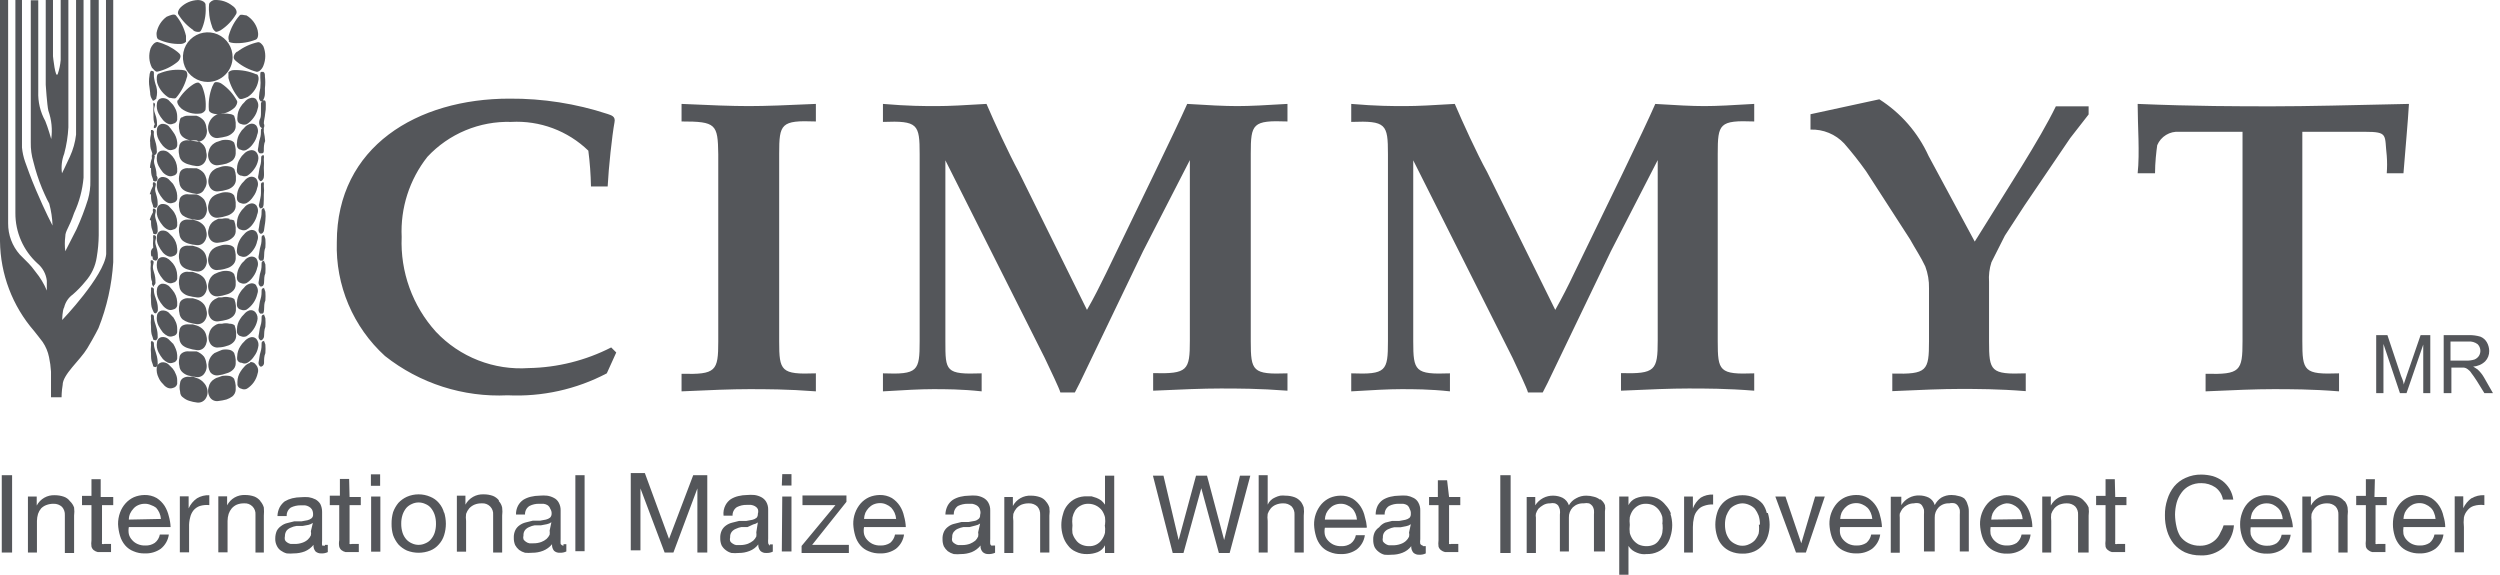
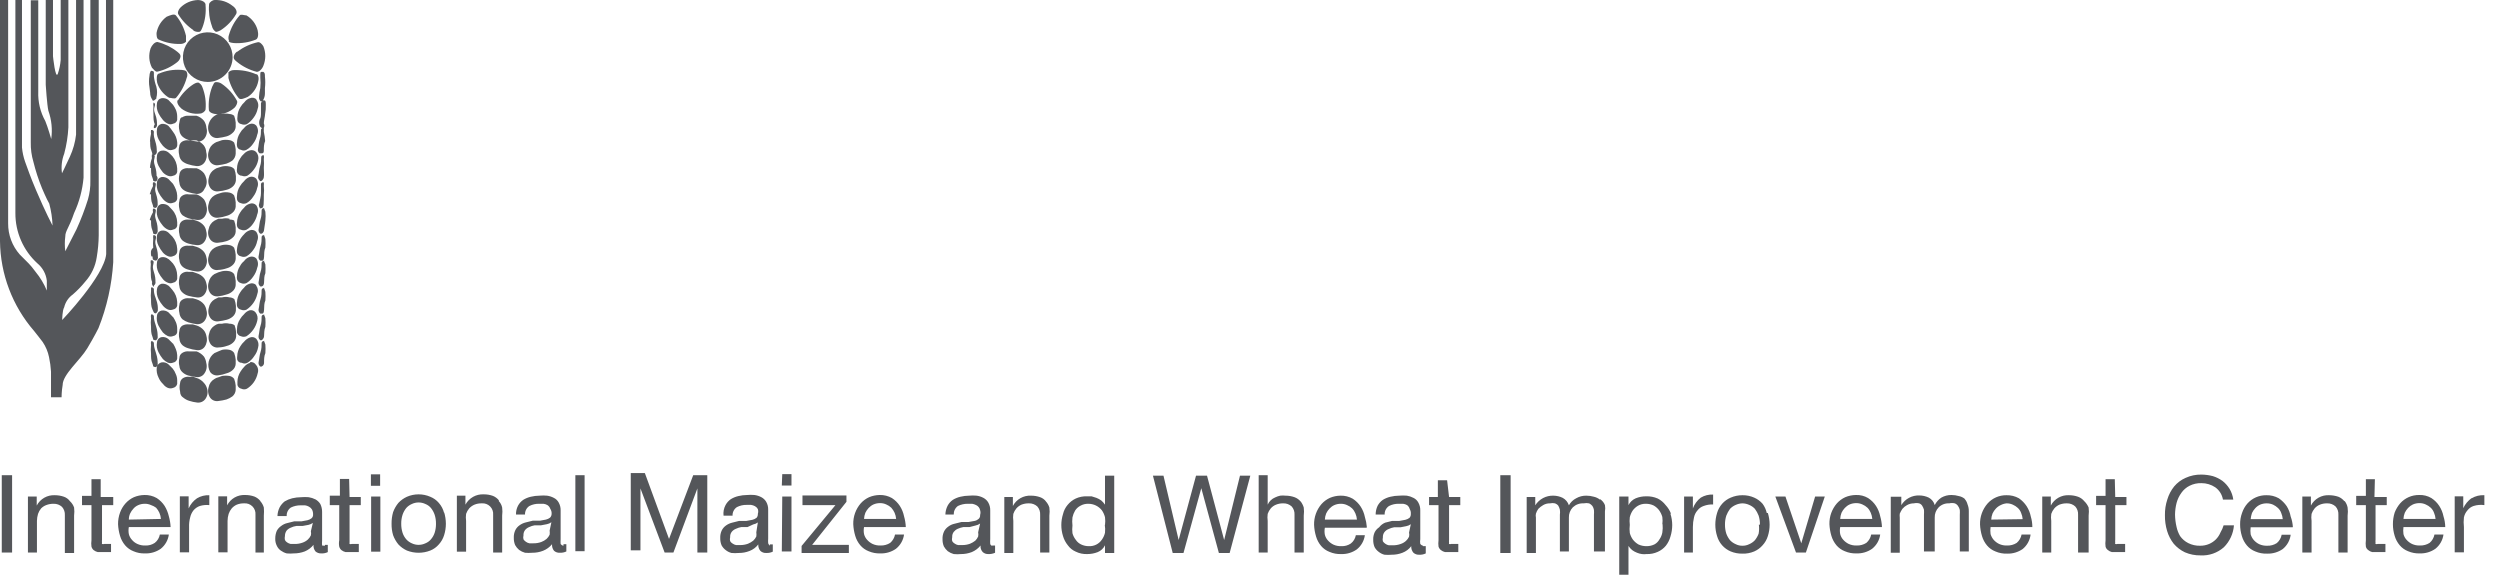
<svg xmlns="http://www.w3.org/2000/svg" width="174" height="40" viewBox="0 0 174 40" fill="none">
-   <path d="M42.539 24.181L42.891 24.533L42.233 25.985C40.111 27.1 37.728 27.628 35.332 27.513C32.248 27.662 29.215 26.69 26.794 24.777C25.696 23.777 24.829 22.552 24.25 21.185C23.672 19.819 23.396 18.343 23.442 16.86C23.442 10.197 29.058 6.865 35.455 6.865C37.778 6.849 40.088 7.21 42.294 7.935C42.539 8.026 42.861 8.087 42.769 8.515C42.6 9.432 42.356 11.694 42.294 12.978H41.132C41.116 12.145 41.055 11.313 40.948 10.487C40.239 9.801 39.397 9.269 38.472 8.924C37.548 8.58 36.562 8.43 35.577 8.485C34.488 8.452 33.404 8.652 32.399 9.071C31.394 9.49 30.489 10.119 29.747 10.915C28.497 12.499 27.862 14.479 27.956 16.494C27.854 18.922 28.711 21.293 30.344 23.096C31.166 23.967 32.172 24.645 33.289 25.081C34.406 25.517 35.605 25.701 36.801 25.618C38.798 25.582 40.761 25.091 42.539 24.181ZM47.436 7.232V8.454C49.838 8.454 49.961 8.638 49.991 10.732V23.753C49.991 25.832 49.838 26.076 47.436 26.015V27.238C49.41 27.146 50.955 27.085 52.118 27.085C53.281 27.085 54.796 27.085 56.785 27.238V25.985C54.352 26.076 54.23 25.832 54.23 23.753V10.701C54.23 8.607 54.352 8.363 56.785 8.454V7.232C54.796 7.323 53.297 7.384 52.118 7.384C50.94 7.384 49.379 7.323 47.436 7.232ZM82.63 7.232C81.819 9.066 79.172 14.476 76.984 19.015C76.556 19.887 76.142 20.727 75.653 21.568L70.909 11.97C70.221 10.701 69.195 8.485 68.66 7.232C67.13 7.323 66.089 7.384 65.201 7.384C64.314 7.384 63.228 7.384 61.453 7.232V8.485C63.886 8.393 64.008 8.638 64.008 10.732V23.753C64.008 25.832 63.886 26.076 61.453 25.985V27.238C62.983 27.146 64.069 27.085 64.926 27.085C65.783 27.085 66.915 27.085 68.323 27.238V25.985C65.798 26.076 65.798 25.832 65.798 23.753V11.159L72.715 24.915C73.097 25.725 73.74 27.055 73.801 27.314H74.811L75.148 26.657L79.555 17.487L82.814 11.144V23.707C82.814 25.786 82.661 26.031 80.259 25.97V27.192C82.233 27.101 83.763 27.039 84.941 27.039C86.119 27.039 87.619 27.039 89.608 27.192V25.985C87.175 26.076 87.053 25.832 87.053 23.753V10.701C87.053 8.607 87.175 8.363 89.608 8.454V7.232C88.078 7.323 87.022 7.384 86.119 7.384C85.216 7.384 84.069 7.323 82.63 7.232ZM115.208 7.232C114.413 9.066 111.765 14.476 109.562 19.015C109.149 19.887 108.72 20.727 108.246 21.568L103.502 11.97C102.798 10.701 101.788 8.485 101.253 7.232C99.723 7.323 98.698 7.384 97.795 7.384C96.892 7.384 95.821 7.384 94.046 7.232V8.485C96.479 8.393 96.601 8.638 96.601 10.732V23.753C96.601 25.832 96.479 26.076 94.046 25.985V27.238C95.576 27.146 96.662 27.085 97.519 27.085C98.376 27.085 99.508 27.085 100.916 27.238V25.985C98.483 26.076 98.361 25.832 98.361 23.753V11.159L105.277 24.915C105.66 25.725 106.287 27.055 106.348 27.314H107.374L107.71 26.657L112.117 17.487L115.377 11.144V23.707C115.377 25.786 115.208 26.031 112.821 25.97V27.192C114.795 27.101 116.325 27.039 117.504 27.039C118.682 27.039 120.181 27.039 122.094 27.192V25.985C119.661 26.076 119.554 25.832 119.554 23.753V10.701C119.554 8.607 119.661 8.363 122.094 8.454V7.232C120.564 7.323 119.523 7.384 118.621 7.384C117.718 7.384 116.662 7.323 115.178 7.232H115.208ZM137.442 16.814L134.229 10.854C133.493 9.235 132.302 7.865 130.801 6.911L126.011 7.95V9.02C126.448 9.004 126.883 9.082 127.286 9.248C127.69 9.414 128.054 9.665 128.353 9.983C128.895 10.603 129.406 11.251 129.883 11.924L132.943 16.662C133.295 17.304 133.693 17.884 133.999 18.542C134.183 19.03 134.271 19.549 134.259 20.07V23.738C134.259 25.817 134.122 26.061 131.704 26V27.223C133.693 27.131 135.223 27.07 136.402 27.07C137.58 27.07 139.079 27.07 140.992 27.223V25.985C138.544 26.076 138.437 25.832 138.437 23.753V19.627C138.404 19.162 138.461 18.695 138.605 18.251L139.538 16.402L140.9 14.308L144.083 9.616L145.368 7.965V7.4H143.088C141.926 9.784 139.814 12.978 137.442 16.814ZM164.588 9.173C166.256 9.173 165.95 9.387 166.118 10.839C166.149 11.245 166.149 11.654 166.118 12.061H167.281C167.419 10.319 167.587 8.531 167.663 7.232C163.547 7.323 160.563 7.4 158.191 7.4C155.82 7.4 152.775 7.4 148.781 7.232C148.781 8.76 148.934 10.64 148.781 12.061H149.99C149.99 11.328 150.081 10.533 150.143 10.105C150.267 9.809 150.482 9.559 150.757 9.392C151.032 9.224 151.352 9.148 151.673 9.173H156.08V23.738C156.08 25.832 155.927 26.076 153.509 26.015V27.238C155.498 27.146 157.029 27.085 158.207 27.085C159.385 27.085 160.885 27.085 162.797 27.238V25.985C160.349 26.076 160.242 25.832 160.242 23.738V9.173H164.588ZM167.51 26.122L167.296 26.764C167.296 26.642 167.235 26.443 167.113 26.168L166.164 23.325H165.383V27.36H165.888V23.937L167.036 27.36H167.495L168.658 23.983V27.36H169.148V23.325H168.474L167.51 26.122ZM173.509 27.36H172.912L172.392 26.52C172.223 26.275 172.116 26.092 172.009 25.97C171.943 25.86 171.854 25.767 171.749 25.694C171.679 25.637 171.594 25.601 171.504 25.587H170.617V27.36H170.081V23.325H171.841C172.11 23.319 172.379 23.355 172.637 23.432C172.823 23.507 172.979 23.641 173.08 23.814C173.189 24 173.247 24.211 173.249 24.426C173.255 24.692 173.156 24.951 172.973 25.144C172.747 25.365 172.447 25.495 172.132 25.511L172.438 25.71C172.613 25.869 172.762 26.055 172.881 26.26L173.509 27.36ZM172.223 25.022C172.347 24.971 172.453 24.886 172.529 24.777C172.612 24.65 172.647 24.499 172.631 24.348C172.614 24.198 172.546 24.058 172.438 23.952C172.253 23.815 172.024 23.75 171.795 23.769H170.555V25.098H171.673C171.859 25.103 172.045 25.077 172.223 25.022Z" fill="#54565A" />
  <path d="M0.123 33.076H0.842V38.456H0.123V33.076ZM4.866 34.88C4.762 34.739 4.618 34.632 4.453 34.574C4.252 34.503 4.039 34.467 3.826 34.467C3.567 34.452 3.31 34.512 3.085 34.64C2.86 34.767 2.676 34.957 2.556 35.186V34.559H1.944V38.456H2.571V36.255C2.573 36.09 2.599 35.925 2.647 35.766C2.694 35.627 2.767 35.497 2.862 35.384C2.962 35.284 3.082 35.206 3.214 35.155C3.379 35.091 3.556 35.06 3.734 35.063C3.948 35.057 4.157 35.133 4.315 35.277C4.385 35.356 4.439 35.448 4.473 35.548C4.507 35.647 4.521 35.753 4.514 35.858V38.487H5.157V35.889C5.181 35.701 5.181 35.511 5.157 35.323C5.097 35.154 4.997 35.002 4.866 34.88ZM7.008 33.352H6.366V34.513H5.708V35.155H6.366V37.6C6.345 37.748 6.345 37.897 6.366 38.044C6.391 38.139 6.444 38.224 6.519 38.288C6.604 38.355 6.704 38.402 6.81 38.426H7.238H7.728V37.86H7.253C7.204 37.878 7.15 37.878 7.1 37.86C7.087 37.826 7.087 37.788 7.1 37.753C7.09 37.693 7.09 37.631 7.1 37.57V35.155H7.881V34.59H7.008V33.352ZM11.874 36.683H8.967C8.936 36.845 8.936 37.011 8.967 37.172C9.004 37.321 9.078 37.457 9.181 37.57C9.285 37.695 9.416 37.794 9.564 37.86C9.737 37.938 9.925 37.975 10.115 37.967C10.348 37.978 10.579 37.914 10.773 37.784C10.958 37.64 11.083 37.433 11.125 37.203H11.752C11.699 37.595 11.496 37.951 11.186 38.197C10.863 38.42 10.477 38.533 10.084 38.517C9.811 38.527 9.539 38.475 9.288 38.365C9.063 38.278 8.863 38.136 8.707 37.952C8.545 37.76 8.425 37.536 8.355 37.295C8.276 37.032 8.229 36.759 8.217 36.485C8.213 36.209 8.26 35.934 8.355 35.675C8.44 35.438 8.57 35.22 8.738 35.033C8.9 34.852 9.098 34.706 9.319 34.605C9.552 34.507 9.801 34.456 10.054 34.452C10.354 34.443 10.65 34.517 10.911 34.666C11.13 34.809 11.318 34.996 11.461 35.216C11.596 35.439 11.694 35.681 11.752 35.934C11.822 36.178 11.863 36.43 11.874 36.683ZM11.201 36.118C11.189 35.97 11.153 35.826 11.094 35.69C11.036 35.562 10.959 35.443 10.865 35.338C10.759 35.258 10.64 35.196 10.513 35.155C10.374 35.091 10.222 35.059 10.069 35.063C9.916 35.063 9.765 35.094 9.625 35.155C9.496 35.21 9.38 35.293 9.288 35.4C9.195 35.499 9.118 35.612 9.059 35.736C8.998 35.87 8.967 36.016 8.967 36.164L11.201 36.118ZM13.129 35.369V34.544H12.517V38.441H13.16V36.683C13.152 36.457 13.177 36.23 13.236 36.011C13.275 35.833 13.353 35.665 13.466 35.522C13.583 35.382 13.737 35.276 13.91 35.216C14.123 35.153 14.346 35.132 14.568 35.155V34.467C14.267 34.453 13.969 34.527 13.711 34.681C13.456 34.858 13.255 35.101 13.129 35.384V35.369ZM18.118 34.865C18.008 34.73 17.866 34.625 17.705 34.559C17.498 34.486 17.281 34.45 17.062 34.452C16.806 34.438 16.551 34.499 16.328 34.626C16.106 34.754 15.925 34.943 15.807 35.17V34.544H15.195V38.441H15.838V36.255C15.84 36.09 15.865 35.925 15.914 35.766C15.961 35.627 16.034 35.497 16.128 35.384C16.225 35.273 16.346 35.184 16.48 35.124C16.641 35.06 16.813 35.029 16.985 35.033C17.092 35.023 17.2 35.038 17.301 35.074C17.401 35.111 17.493 35.169 17.569 35.245C17.645 35.321 17.703 35.412 17.74 35.513C17.776 35.613 17.79 35.721 17.781 35.828V38.456H18.363V35.889C18.379 35.7 18.379 35.511 18.363 35.323C18.316 35.159 18.232 35.007 18.118 34.88V34.865ZM22.616 37.921H22.815V38.426C22.673 38.495 22.515 38.526 22.356 38.517C22.211 38.524 22.069 38.475 21.959 38.38C21.854 38.251 21.804 38.086 21.821 37.921C21.659 38.123 21.448 38.281 21.209 38.38C20.964 38.472 20.705 38.519 20.444 38.517C20.281 38.533 20.117 38.533 19.954 38.517C19.805 38.477 19.666 38.409 19.541 38.319C19.421 38.233 19.326 38.117 19.265 37.983C19.187 37.826 19.15 37.653 19.158 37.478C19.157 37.294 19.193 37.112 19.265 36.943C19.338 36.808 19.443 36.692 19.571 36.607C19.693 36.511 19.834 36.443 19.985 36.408L20.474 36.286H20.979L21.392 36.21C21.498 36.186 21.598 36.139 21.683 36.072C21.722 36.038 21.752 35.995 21.77 35.947C21.789 35.9 21.796 35.848 21.79 35.797C21.794 35.68 21.767 35.565 21.714 35.461C21.662 35.376 21.588 35.307 21.499 35.262C21.415 35.213 21.321 35.182 21.224 35.17H20.918C20.685 35.169 20.454 35.222 20.245 35.323C20.149 35.389 20.072 35.478 20.021 35.583C19.97 35.687 19.947 35.803 19.954 35.919H19.311C19.316 35.707 19.369 35.498 19.464 35.308C19.552 35.148 19.672 35.007 19.816 34.895C19.978 34.799 20.154 34.727 20.337 34.681C20.542 34.632 20.753 34.607 20.964 34.605C21.137 34.59 21.311 34.59 21.484 34.605C21.649 34.632 21.809 34.684 21.959 34.758C22.095 34.836 22.211 34.946 22.295 35.079C22.378 35.25 22.42 35.438 22.418 35.629V37.631C22.406 37.743 22.406 37.855 22.418 37.967C22.418 37.967 22.525 37.983 22.616 37.983V37.921ZM21.775 36.393C21.684 36.46 21.579 36.507 21.469 36.531L21.056 36.607H20.627C20.489 36.627 20.355 36.668 20.229 36.729C20.115 36.773 20.015 36.847 19.939 36.943C19.867 37.052 19.83 37.18 19.831 37.31C19.808 37.4 19.808 37.495 19.831 37.585C19.866 37.654 19.919 37.713 19.985 37.753C20.059 37.804 20.142 37.84 20.229 37.86H20.52C20.703 37.862 20.884 37.831 21.056 37.769C21.191 37.723 21.316 37.65 21.423 37.555C21.512 37.472 21.585 37.374 21.637 37.264C21.659 37.169 21.659 37.069 21.637 36.974L21.775 36.393ZM24.3 33.336H23.657V34.498H22.953V35.155H23.611V37.6C23.583 37.747 23.583 37.897 23.611 38.044C23.636 38.139 23.69 38.224 23.764 38.288C23.85 38.355 23.949 38.402 24.055 38.426H24.483H24.973V37.86H24.483C24.434 37.878 24.38 37.878 24.33 37.86C24.323 37.825 24.323 37.789 24.33 37.753C24.33 37.753 24.33 37.646 24.33 37.57V35.155H25.111V34.59H24.33L24.3 33.336ZM25.83 38.395H26.473V34.559H25.83V38.395ZM26.457 33.015H25.815V33.81H26.457V33.015ZM30.91 35.644C30.99 35.907 31.032 36.18 31.033 36.454C31.033 36.724 30.991 36.992 30.91 37.249C30.837 37.487 30.712 37.707 30.543 37.891C30.382 38.08 30.177 38.227 29.946 38.319C29.425 38.523 28.845 38.523 28.324 38.319C28.099 38.217 27.896 38.072 27.727 37.891C27.57 37.699 27.445 37.482 27.36 37.249C27.284 36.991 27.248 36.723 27.253 36.454C27.249 36.18 27.285 35.907 27.36 35.644C27.445 35.411 27.57 35.194 27.727 35.002C27.896 34.821 28.099 34.676 28.324 34.574C28.58 34.463 28.856 34.406 29.135 34.406C29.414 34.406 29.69 34.463 29.946 34.574C30.177 34.666 30.382 34.813 30.543 35.002C30.72 35.204 30.846 35.445 30.91 35.705V35.644ZM30.344 36.454C30.348 36.242 30.317 36.03 30.252 35.828C30.194 35.655 30.106 35.495 29.992 35.354C29.889 35.232 29.758 35.138 29.61 35.079C29.461 35.008 29.299 34.971 29.135 34.971C28.971 34.971 28.809 35.008 28.661 35.079C28.515 35.142 28.384 35.236 28.278 35.354C28.164 35.495 28.076 35.655 28.018 35.828C27.953 36.03 27.922 36.242 27.926 36.454C27.923 36.667 27.954 36.878 28.018 37.081C28.073 37.249 28.162 37.405 28.278 37.539C28.384 37.657 28.515 37.751 28.661 37.814C28.809 37.885 28.971 37.922 29.135 37.922C29.299 37.922 29.461 37.885 29.61 37.814C29.758 37.755 29.889 37.661 29.992 37.539C30.108 37.405 30.197 37.249 30.252 37.081C30.31 36.898 30.341 36.707 30.344 36.515V36.454ZM34.72 34.819C34.61 34.684 34.468 34.579 34.307 34.513C34.101 34.44 33.883 34.404 33.664 34.406C33.406 34.393 33.15 34.454 32.925 34.581C32.7 34.708 32.516 34.897 32.394 35.124V34.498H31.798V38.395H32.44V36.255C32.417 36.093 32.417 35.929 32.44 35.766C32.487 35.627 32.56 35.497 32.655 35.384C32.757 35.273 32.882 35.184 33.022 35.124C33.182 35.059 33.354 35.028 33.527 35.033C33.634 35.023 33.741 35.038 33.842 35.074C33.943 35.111 34.034 35.169 34.11 35.245C34.186 35.321 34.244 35.412 34.281 35.513C34.318 35.613 34.332 35.721 34.322 35.828V38.456H34.95V35.889C34.974 35.701 34.974 35.511 34.95 35.323C34.915 35.157 34.836 35.004 34.72 34.88V34.819ZM39.219 37.876H39.418V38.38C39.275 38.449 39.117 38.48 38.959 38.472C38.813 38.48 38.67 38.431 38.561 38.334C38.456 38.205 38.407 38.041 38.423 37.876C38.257 38.08 38.041 38.238 37.796 38.334C37.557 38.428 37.303 38.474 37.046 38.472C36.878 38.487 36.709 38.487 36.541 38.472C36.393 38.431 36.253 38.363 36.128 38.273C36.017 38.178 35.923 38.065 35.853 37.937C35.787 37.777 35.756 37.605 35.761 37.432C35.752 37.248 35.788 37.064 35.868 36.897C35.935 36.763 36.035 36.647 36.159 36.561C36.287 36.467 36.433 36.4 36.587 36.362L37.077 36.24H37.582L37.995 36.164C38.101 36.14 38.2 36.093 38.286 36.026C38.321 35.99 38.349 35.947 38.367 35.899C38.385 35.852 38.394 35.802 38.393 35.751C38.4 35.632 38.367 35.514 38.301 35.415C38.265 35.309 38.195 35.217 38.102 35.155C38.017 35.106 37.924 35.075 37.827 35.063H37.521C37.287 35.058 37.056 35.11 36.847 35.216C36.749 35.28 36.668 35.369 36.615 35.473C36.561 35.578 36.536 35.695 36.541 35.812H35.914C35.907 35.6 35.955 35.39 36.052 35.201C36.14 35.036 36.266 34.895 36.419 34.788C36.58 34.69 36.755 34.617 36.939 34.574C37.139 34.525 37.345 34.5 37.551 34.498C37.724 34.482 37.898 34.482 38.072 34.498C38.237 34.521 38.398 34.572 38.546 34.651C38.689 34.72 38.806 34.832 38.883 34.972C38.978 35.139 39.025 35.329 39.02 35.522V37.524C39.011 37.636 39.011 37.748 39.02 37.86C39.02 37.86 39.112 37.983 39.219 37.983V37.876ZM38.377 36.347C38.282 36.417 38.172 36.464 38.056 36.485L37.658 36.561H37.215C37.082 36.583 36.953 36.625 36.832 36.683C36.718 36.728 36.617 36.801 36.541 36.897C36.463 37.003 36.425 37.133 36.434 37.264C36.409 37.354 36.409 37.449 36.434 37.539C36.478 37.606 36.535 37.664 36.602 37.707C36.675 37.761 36.759 37.798 36.847 37.814H37.123C37.31 37.818 37.497 37.787 37.674 37.723C37.808 37.673 37.932 37.601 38.041 37.509C38.13 37.426 38.203 37.328 38.255 37.218C38.269 37.122 38.269 37.024 38.255 36.928L38.377 36.347ZM40.045 38.365H40.688V33.076H40.045V38.365ZM46.564 37.509L44.881 32.924H43.901V38.303H44.575V33.993L46.258 38.456H46.87L48.538 33.993V38.456H49.227V33.076H48.247L46.564 37.509ZM53.588 37.891H53.787V38.395C53.644 38.464 53.486 38.496 53.328 38.487C53.182 38.495 53.039 38.446 52.93 38.349C52.875 38.287 52.833 38.214 52.807 38.135C52.781 38.057 52.77 37.974 52.777 37.891C52.62 38.098 52.408 38.257 52.165 38.349C51.926 38.443 51.671 38.49 51.415 38.487C51.247 38.503 51.078 38.503 50.91 38.487C50.765 38.449 50.629 38.381 50.512 38.288C50.392 38.199 50.292 38.084 50.221 37.952C50.156 37.792 50.124 37.62 50.129 37.448C50.12 37.263 50.157 37.079 50.236 36.913C50.304 36.778 50.404 36.663 50.527 36.576C50.656 36.483 50.801 36.415 50.956 36.378L51.445 36.255H51.95L52.364 36.179C52.469 36.155 52.569 36.108 52.654 36.041C52.687 36.004 52.713 35.961 52.728 35.913C52.744 35.866 52.75 35.816 52.746 35.766C52.781 35.657 52.781 35.539 52.746 35.43C52.7 35.346 52.631 35.278 52.547 35.231C52.461 35.185 52.368 35.154 52.272 35.14H51.966C51.732 35.134 51.501 35.187 51.292 35.293C51.194 35.356 51.113 35.445 51.06 35.55C51.006 35.654 50.981 35.771 50.986 35.889H50.359C50.329 35.636 50.377 35.38 50.497 35.155C50.585 34.991 50.711 34.849 50.864 34.742C51.025 34.644 51.2 34.572 51.384 34.528C51.585 34.479 51.79 34.454 51.996 34.452C52.169 34.436 52.343 34.436 52.517 34.452C52.682 34.475 52.843 34.527 52.991 34.605C53.131 34.679 53.247 34.79 53.328 34.926C53.423 35.093 53.471 35.283 53.465 35.476V37.478C53.456 37.59 53.456 37.703 53.465 37.814L53.557 37.983L53.588 37.891ZM52.746 36.362C52.651 36.432 52.541 36.479 52.425 36.5L52.027 36.683H51.598C51.466 36.706 51.337 36.747 51.216 36.806C51.102 36.85 51.001 36.924 50.925 37.02C50.847 37.125 50.809 37.255 50.818 37.386C50.793 37.477 50.793 37.572 50.818 37.662C50.858 37.732 50.916 37.79 50.986 37.83C51.059 37.883 51.142 37.92 51.231 37.937H51.507C51.694 37.94 51.881 37.909 52.057 37.845C52.189 37.791 52.313 37.719 52.425 37.631C52.514 37.549 52.587 37.45 52.639 37.341C52.653 37.244 52.653 37.147 52.639 37.05L52.746 36.362ZM54.414 38.38H55.087V34.559H54.445L54.414 38.38ZM54.414 33.795H55.087V33H54.445L54.414 33.795ZM58.913 34.926V34.483H55.852V35.155H58.148L55.791 37.998V38.487H59.081V37.921H56.526L58.913 34.926ZM63.044 36.683H60.137C60.106 36.845 60.106 37.011 60.137 37.172C60.174 37.321 60.248 37.457 60.351 37.57C60.458 37.691 60.588 37.79 60.734 37.86C60.907 37.938 61.095 37.975 61.285 37.967C61.523 37.976 61.758 37.912 61.958 37.784C62.133 37.634 62.252 37.429 62.294 37.203H62.922C62.869 37.595 62.666 37.951 62.356 38.197C62.038 38.418 61.657 38.531 61.269 38.517C60.991 38.528 60.714 38.475 60.458 38.365C60.233 38.278 60.033 38.136 59.877 37.952C59.715 37.76 59.595 37.536 59.525 37.295C59.446 37.032 59.399 36.759 59.387 36.485C59.374 35.953 59.559 35.435 59.907 35.033C60.07 34.852 60.268 34.706 60.489 34.605C60.722 34.507 60.971 34.456 61.223 34.452C61.523 34.443 61.82 34.517 62.08 34.666C62.3 34.809 62.488 34.996 62.631 35.216C62.772 35.435 62.87 35.679 62.922 35.934C62.992 36.178 63.033 36.43 63.044 36.683ZM62.371 36.118C62.359 35.97 62.323 35.826 62.264 35.69C62.206 35.562 62.128 35.443 62.034 35.338C61.932 35.241 61.813 35.164 61.682 35.109C61.548 35.047 61.402 35.015 61.254 35.017C61.096 35.015 60.94 35.047 60.795 35.109C60.667 35.168 60.553 35.251 60.458 35.354C60.365 35.453 60.287 35.567 60.229 35.69C60.175 35.827 60.144 35.971 60.137 36.118H62.371ZM69.058 37.967H69.257V38.472C69.113 38.537 68.956 38.569 68.798 38.563C68.652 38.572 68.509 38.522 68.4 38.426C68.343 38.365 68.3 38.292 68.273 38.213C68.247 38.134 68.238 38.05 68.247 37.967C68.085 38.169 67.874 38.327 67.635 38.426C67.396 38.518 67.141 38.565 66.885 38.563C66.717 38.58 66.548 38.58 66.38 38.563C66.232 38.522 66.092 38.455 65.967 38.365C65.856 38.27 65.762 38.156 65.692 38.028C65.626 37.868 65.595 37.697 65.6 37.524C65.591 37.34 65.627 37.156 65.707 36.989C65.774 36.855 65.874 36.739 65.998 36.653C66.124 36.556 66.27 36.489 66.426 36.454L66.916 36.332H67.405L67.834 36.255C67.936 36.235 68.031 36.188 68.109 36.118C68.148 36.084 68.178 36.041 68.196 35.993C68.215 35.946 68.222 35.894 68.216 35.843C68.251 35.733 68.251 35.616 68.216 35.507C68.201 35.431 68.167 35.36 68.12 35.299C68.072 35.238 68.011 35.189 67.941 35.155C67.854 35.111 67.761 35.08 67.665 35.063H67.359C67.121 35.06 66.885 35.112 66.671 35.216C66.577 35.284 66.501 35.374 66.451 35.478C66.4 35.582 66.376 35.697 66.38 35.812H65.799C65.804 35.6 65.856 35.391 65.952 35.201C66.04 35.036 66.166 34.895 66.319 34.788C66.48 34.69 66.655 34.617 66.839 34.574C67.04 34.525 67.245 34.5 67.451 34.498C67.624 34.482 67.798 34.482 67.972 34.498C68.137 34.521 68.298 34.572 68.446 34.651C68.585 34.725 68.702 34.836 68.782 34.972C68.878 35.139 68.925 35.329 68.92 35.522V37.524C68.91 37.636 68.91 37.748 68.92 37.86C68.92 37.86 68.951 37.983 69.058 37.983V37.967ZM68.216 36.439C68.121 36.508 68.011 36.555 67.895 36.576L67.482 36.683H67.053C66.916 36.708 66.783 36.749 66.656 36.806C66.548 36.854 66.454 36.928 66.38 37.02C66.302 37.125 66.264 37.255 66.273 37.386C66.248 37.477 66.248 37.572 66.273 37.662C66.313 37.732 66.371 37.79 66.441 37.83C66.514 37.883 66.597 37.92 66.686 37.937H66.962C67.149 37.94 67.336 37.909 67.512 37.845C67.644 37.791 67.768 37.719 67.88 37.631C67.964 37.548 68.032 37.45 68.079 37.341C68.099 37.245 68.099 37.146 68.079 37.05L68.216 36.439ZM72.807 34.91C72.703 34.769 72.559 34.663 72.394 34.605C72.192 34.533 71.98 34.497 71.766 34.498C71.508 34.483 71.251 34.543 71.025 34.67C70.8 34.798 70.617 34.987 70.496 35.216V34.59H69.9V38.487H70.527V36.255C70.504 36.093 70.504 35.929 70.527 35.766C70.574 35.627 70.646 35.497 70.741 35.384C70.838 35.273 70.958 35.184 71.093 35.124C71.259 35.061 71.436 35.029 71.613 35.033C71.828 35.026 72.036 35.103 72.195 35.247C72.265 35.325 72.319 35.417 72.353 35.517C72.387 35.617 72.401 35.722 72.394 35.828V38.456H73.036V35.889C73.061 35.701 73.061 35.511 73.036 35.323C72.985 35.157 72.896 35.005 72.776 34.88L72.807 34.91ZM76.908 33.107H77.55V38.487H76.908V37.952C76.804 38.167 76.624 38.336 76.403 38.426C76.169 38.518 75.92 38.565 75.668 38.563C75.393 38.574 75.12 38.517 74.873 38.395C74.652 38.3 74.462 38.147 74.322 37.952C74.168 37.763 74.053 37.544 73.985 37.31C73.829 36.812 73.829 36.279 73.985 35.782C74.04 35.545 74.15 35.325 74.306 35.14C74.46 34.952 74.653 34.8 74.873 34.697C75.117 34.586 75.385 34.533 75.653 34.544H75.974L76.311 34.651C76.431 34.697 76.544 34.758 76.648 34.834C76.746 34.919 76.834 35.017 76.908 35.124V33.107ZM76.908 36.546C76.932 36.363 76.932 36.178 76.908 35.996C76.864 35.827 76.792 35.666 76.694 35.522C76.581 35.378 76.437 35.262 76.273 35.182C76.108 35.103 75.928 35.062 75.745 35.063C75.552 35.058 75.362 35.106 75.194 35.201C75.045 35.279 74.918 35.395 74.827 35.537C74.741 35.684 74.679 35.844 74.643 36.011C74.62 36.199 74.62 36.389 74.643 36.576C74.621 36.754 74.621 36.934 74.643 37.111C74.688 37.278 74.766 37.434 74.873 37.57C74.964 37.708 75.091 37.818 75.24 37.891C75.412 37.974 75.6 38.016 75.791 38.013C75.968 38.021 76.145 37.983 76.303 37.903C76.461 37.823 76.596 37.703 76.694 37.555C76.796 37.412 76.868 37.251 76.908 37.081C76.928 36.892 76.923 36.702 76.892 36.515L76.908 36.546ZM85.201 37.585L84.008 33.107H83.243L82.034 37.585L80.978 33.107H80.244L81.621 38.487H82.371L83.61 33.978L84.834 38.487H85.584L87.022 33.107H86.303L85.201 37.585ZM90.527 34.91C90.414 34.772 90.266 34.666 90.098 34.605C89.897 34.533 89.684 34.497 89.471 34.498C89.349 34.483 89.225 34.483 89.103 34.498C88.982 34.524 88.863 34.565 88.751 34.62C88.638 34.666 88.534 34.734 88.445 34.819C88.354 34.905 88.281 35.009 88.231 35.124V33.076H87.604V38.456H88.231V36.255C88.208 36.093 88.208 35.929 88.231 35.766C88.278 35.627 88.351 35.497 88.445 35.384C88.545 35.269 88.671 35.18 88.813 35.124C88.973 35.059 89.145 35.028 89.318 35.033C89.532 35.026 89.74 35.103 89.899 35.247C89.969 35.325 90.023 35.417 90.057 35.517C90.091 35.617 90.105 35.722 90.098 35.828V38.456H90.741V35.889C90.765 35.701 90.765 35.511 90.741 35.323C90.693 35.162 90.615 35.012 90.511 34.88L90.527 34.91ZM95.117 36.729H92.21C92.179 36.891 92.179 37.057 92.21 37.218C92.247 37.367 92.321 37.503 92.424 37.616C92.531 37.737 92.661 37.836 92.806 37.906C92.979 37.984 93.168 38.02 93.357 38.013C93.591 38.024 93.822 37.96 94.015 37.83C94.201 37.686 94.326 37.479 94.367 37.249H94.995C94.942 37.641 94.739 37.997 94.429 38.242C94.111 38.464 93.73 38.577 93.342 38.563C93.064 38.573 92.787 38.521 92.531 38.41C92.306 38.324 92.106 38.182 91.95 37.998C91.788 37.806 91.668 37.582 91.598 37.341C91.518 37.077 91.472 36.805 91.46 36.531C91.447 35.999 91.632 35.481 91.98 35.079C92.143 34.898 92.341 34.752 92.562 34.651C92.794 34.553 93.044 34.501 93.296 34.498C93.596 34.489 93.893 34.563 94.153 34.712C94.373 34.855 94.561 35.042 94.704 35.262C94.845 35.481 94.943 35.725 94.995 35.98C95.067 36.209 95.113 36.445 95.132 36.683L95.117 36.729ZM94.444 36.164C94.432 36.016 94.395 35.872 94.337 35.736C94.284 35.605 94.206 35.485 94.107 35.384C94.005 35.287 93.886 35.209 93.755 35.155C93.621 35.093 93.475 35.061 93.327 35.063C93.169 35.061 93.013 35.092 92.868 35.155C92.74 35.213 92.626 35.297 92.531 35.4C92.438 35.499 92.36 35.612 92.302 35.736C92.248 35.873 92.217 36.017 92.21 36.164H94.444ZM99.034 38.013H99.233V38.517C99.091 38.587 98.933 38.618 98.774 38.609C98.629 38.618 98.486 38.568 98.376 38.472C98.322 38.409 98.28 38.336 98.254 38.258C98.228 38.179 98.217 38.096 98.223 38.013C98.067 38.221 97.855 38.38 97.611 38.472C97.373 38.565 97.118 38.612 96.862 38.609C96.694 38.625 96.525 38.625 96.357 38.609C96.212 38.571 96.076 38.503 95.959 38.41C95.838 38.321 95.739 38.206 95.668 38.074C95.603 37.914 95.571 37.742 95.576 37.57C95.567 37.385 95.604 37.202 95.683 37.035C95.756 36.899 95.861 36.784 95.989 36.699C96.097 36.558 96.24 36.448 96.403 36.378L96.892 36.255H97.397L97.81 36.179C97.916 36.155 98.016 36.108 98.101 36.041C98.134 36.004 98.159 35.961 98.175 35.913C98.191 35.866 98.197 35.816 98.193 35.766C98.204 35.649 98.177 35.531 98.116 35.43C98.088 35.32 98.023 35.224 97.933 35.155C97.848 35.106 97.754 35.075 97.657 35.063H97.351C97.118 35.058 96.886 35.11 96.678 35.216C96.579 35.28 96.499 35.369 96.445 35.473C96.392 35.578 96.366 35.695 96.372 35.812H95.745C95.745 35.601 95.792 35.392 95.882 35.201C95.971 35.036 96.096 34.895 96.249 34.788C96.41 34.69 96.586 34.617 96.77 34.574C96.97 34.525 97.175 34.5 97.382 34.498C97.56 34.483 97.739 34.483 97.917 34.498C98.078 34.524 98.233 34.576 98.376 34.651C98.519 34.72 98.637 34.832 98.713 34.972C98.808 35.139 98.856 35.329 98.851 35.522V37.524C98.832 37.635 98.832 37.749 98.851 37.86C98.851 37.86 98.958 37.983 99.05 37.983L99.034 38.013ZM98.193 36.485C98.097 36.554 97.988 36.601 97.871 36.622L97.474 36.699H97.03C96.897 36.721 96.768 36.762 96.647 36.821C96.533 36.865 96.433 36.939 96.357 37.035C96.278 37.141 96.24 37.271 96.249 37.402C96.225 37.492 96.225 37.587 96.249 37.677C96.293 37.744 96.351 37.801 96.418 37.845C96.49 37.899 96.574 37.935 96.663 37.952H96.938C97.126 37.955 97.312 37.924 97.489 37.86C97.625 37.815 97.75 37.742 97.856 37.646C97.946 37.564 98.018 37.465 98.07 37.356C98.092 37.26 98.092 37.161 98.07 37.066L98.193 36.485ZM100.718 33.428H100.075V34.59H99.463V35.155H100.121V37.6C100.102 37.748 100.102 37.897 100.121 38.044C100.151 38.14 100.21 38.225 100.289 38.288C100.375 38.355 100.474 38.402 100.58 38.426H101.008H101.498V37.86H100.993C100.949 37.878 100.9 37.878 100.855 37.86C100.845 37.825 100.845 37.788 100.855 37.753C100.846 37.693 100.846 37.631 100.855 37.57V35.155H101.636V34.59H100.855L100.718 33.428ZM104.421 38.487H105.14V33.076H104.421V38.487ZM111.353 34.773C111.231 34.677 111.09 34.609 110.939 34.574C110.765 34.523 110.585 34.497 110.404 34.498C110.157 34.495 109.914 34.558 109.7 34.681C109.486 34.79 109.31 34.96 109.195 35.17C109.123 34.949 108.97 34.763 108.766 34.651C108.566 34.554 108.347 34.501 108.124 34.498C107.872 34.489 107.622 34.546 107.399 34.664C107.176 34.782 106.988 34.957 106.854 35.17V34.59H106.257V38.487H106.9V36.026C106.881 35.935 106.881 35.842 106.9 35.751C106.937 35.631 106.994 35.517 107.068 35.415C107.168 35.313 107.281 35.225 107.405 35.155C107.548 35.071 107.713 35.029 107.879 35.033C107.995 35.007 108.115 35.007 108.231 35.033C108.322 35.066 108.402 35.124 108.46 35.201C108.509 35.287 108.545 35.38 108.568 35.476C108.584 35.593 108.584 35.711 108.568 35.828V38.38H109.195V36.026C109.19 35.894 109.212 35.762 109.259 35.639C109.306 35.515 109.378 35.403 109.47 35.308C109.57 35.214 109.688 35.14 109.817 35.093C109.946 35.046 110.083 35.025 110.22 35.033C110.346 35.007 110.477 35.007 110.603 35.033C110.692 35.076 110.77 35.139 110.832 35.216C110.886 35.3 110.923 35.393 110.939 35.491C110.948 35.603 110.948 35.716 110.939 35.828V38.38H111.704V35.598C111.731 35.452 111.731 35.302 111.704 35.155C111.637 34.986 111.52 34.842 111.368 34.742L111.353 34.773ZM116.264 35.766C116.345 36.018 116.386 36.281 116.387 36.546C116.386 36.815 116.345 37.083 116.264 37.341C116.201 37.574 116.092 37.792 115.943 37.983C115.791 38.167 115.597 38.314 115.377 38.41C115.132 38.521 114.865 38.574 114.597 38.563C114.49 38.577 114.382 38.577 114.275 38.563C114.16 38.547 114.046 38.516 113.939 38.472C113.819 38.426 113.705 38.364 113.602 38.288C113.5 38.206 113.412 38.108 113.342 37.998V40H112.699V34.559H113.342V35.155C113.45 34.943 113.628 34.776 113.847 34.681C114.08 34.587 114.33 34.54 114.581 34.544C114.855 34.535 115.126 34.587 115.377 34.697C115.593 34.806 115.781 34.963 115.928 35.155C116.086 35.324 116.21 35.521 116.295 35.736L116.264 35.766ZM115.698 36.5C115.721 36.328 115.721 36.153 115.698 35.98C115.65 35.81 115.572 35.65 115.469 35.507C115.368 35.377 115.244 35.268 115.102 35.186C114.93 35.102 114.741 35.061 114.551 35.063C114.358 35.058 114.167 35.106 114 35.201C113.856 35.288 113.731 35.402 113.633 35.537C113.541 35.678 113.474 35.833 113.434 35.996C113.412 36.173 113.412 36.353 113.434 36.531C113.41 36.718 113.41 36.908 113.434 37.096C113.477 37.261 113.549 37.416 113.648 37.555C113.753 37.69 113.883 37.804 114.03 37.891C114.207 37.974 114.401 38.016 114.597 38.013C114.787 38.016 114.976 37.974 115.147 37.891C115.296 37.81 115.419 37.688 115.499 37.539C115.599 37.397 115.667 37.236 115.698 37.066C115.729 36.868 115.734 36.668 115.714 36.469L115.698 36.5ZM117.825 35.384V34.559H117.213V38.456H117.825V36.683C117.824 36.457 117.85 36.231 117.902 36.011C117.939 35.829 118.023 35.66 118.147 35.522C118.255 35.379 118.405 35.272 118.575 35.216C118.785 35.137 119.009 35.101 119.233 35.109V34.421C118.933 34.407 118.634 34.481 118.376 34.635C118.125 34.828 117.934 35.087 117.825 35.384ZM123.043 35.705C123.123 35.968 123.165 36.241 123.166 36.515C123.166 36.785 123.125 37.053 123.043 37.31C122.97 37.549 122.845 37.768 122.676 37.952C122.516 38.136 122.318 38.282 122.094 38.38C121.834 38.49 121.551 38.543 121.268 38.533C120.99 38.538 120.714 38.486 120.457 38.38C120.229 38.284 120.025 38.138 119.861 37.953C119.697 37.768 119.576 37.548 119.508 37.31C119.427 37.053 119.386 36.785 119.386 36.515C119.387 36.241 119.428 35.968 119.508 35.705C119.576 35.467 119.697 35.248 119.861 35.062C120.025 34.877 120.229 34.731 120.457 34.635C120.713 34.524 120.989 34.467 121.268 34.467C121.553 34.462 121.835 34.52 122.094 34.635C122.318 34.733 122.516 34.88 122.676 35.063C122.817 35.254 122.916 35.473 122.967 35.705H123.043ZM122.492 36.515C122.496 36.303 122.465 36.091 122.401 35.889C122.336 35.72 122.248 35.56 122.14 35.415C122.029 35.296 121.893 35.203 121.743 35.14C121.593 35.072 121.432 35.035 121.268 35.033C121.11 35.038 120.953 35.074 120.809 35.14C120.659 35.203 120.523 35.296 120.411 35.415C120.304 35.56 120.216 35.72 120.151 35.889C120.086 36.091 120.055 36.303 120.059 36.515C120.056 36.728 120.087 36.939 120.151 37.142C120.212 37.308 120.3 37.463 120.411 37.6C120.523 37.719 120.659 37.813 120.809 37.876C120.951 37.949 121.109 37.985 121.268 37.983C121.433 37.987 121.596 37.95 121.743 37.876C121.893 37.813 122.029 37.719 122.14 37.6C122.251 37.463 122.339 37.308 122.401 37.142C122.439 36.935 122.444 36.724 122.416 36.515H122.492ZM125.369 37.814L124.267 34.559H123.563L125.002 38.456H125.69L127.006 34.559H126.333L125.369 37.814ZM130.985 36.683H128.078C128.047 36.845 128.047 37.011 128.078 37.172C128.115 37.321 128.188 37.457 128.292 37.57C128.399 37.691 128.529 37.79 128.674 37.86C128.847 37.938 129.036 37.975 129.225 37.967C129.463 37.976 129.698 37.912 129.898 37.784C130.074 37.634 130.193 37.429 130.235 37.203H130.863C130.81 37.595 130.607 37.951 130.296 38.197C129.979 38.418 129.597 38.531 129.21 38.517C128.932 38.528 128.654 38.475 128.399 38.365C128.173 38.278 127.973 38.136 127.817 37.952C127.656 37.76 127.536 37.536 127.465 37.295C127.386 37.032 127.34 36.759 127.328 36.485C127.314 35.953 127.5 35.435 127.848 35.033C128.011 34.852 128.209 34.706 128.43 34.605C128.662 34.507 128.912 34.456 129.164 34.452C129.464 34.438 129.763 34.512 130.021 34.666C130.241 34.809 130.429 34.996 130.572 35.216C130.713 35.435 130.811 35.679 130.863 35.934C130.933 36.178 130.974 36.43 130.985 36.683ZM130.312 36.118C130.299 35.97 130.263 35.826 130.205 35.69C130.152 35.559 130.074 35.439 129.975 35.338C129.873 35.241 129.753 35.164 129.623 35.109C129.489 35.047 129.343 35.015 129.195 35.017C129.037 35.015 128.88 35.047 128.736 35.109C128.608 35.168 128.494 35.251 128.399 35.354C128.305 35.453 128.228 35.567 128.169 35.69C128.116 35.827 128.085 35.971 128.078 36.118H130.312ZM136.754 34.727C136.636 34.625 136.494 34.557 136.341 34.528C136.172 34.477 135.997 34.452 135.82 34.452C135.574 34.449 135.33 34.512 135.116 34.635C134.92 34.765 134.762 34.944 134.657 35.155C134.627 35.045 134.575 34.942 134.504 34.853C134.433 34.763 134.345 34.689 134.244 34.635C134.039 34.536 133.814 34.484 133.586 34.483C133.336 34.473 133.088 34.53 132.867 34.649C132.647 34.767 132.462 34.942 132.331 35.155V34.574H131.597V38.472H132.224V36.026C132.213 35.935 132.213 35.842 132.224 35.751C132.274 35.633 132.335 35.52 132.408 35.415C132.498 35.309 132.607 35.221 132.729 35.155C132.874 35.074 133.038 35.031 133.204 35.033C133.325 35.005 133.45 35.005 133.571 35.033C133.66 35.062 133.736 35.121 133.785 35.201C133.839 35.286 133.88 35.379 133.908 35.476C133.916 35.593 133.916 35.711 133.908 35.828V38.38H134.657V36.026C134.652 35.894 134.674 35.762 134.721 35.639C134.769 35.515 134.841 35.403 134.933 35.308C135.029 35.213 135.144 35.14 135.271 35.092C135.397 35.045 135.532 35.025 135.667 35.033C135.793 35.003 135.924 35.003 136.05 35.033C136.144 35.068 136.224 35.132 136.279 35.216C136.338 35.299 136.38 35.392 136.402 35.491C136.41 35.603 136.41 35.716 136.402 35.828V38.38H137.029V35.598C137.034 35.426 137.003 35.254 136.937 35.094C136.904 34.964 136.841 34.844 136.754 34.742V34.727ZM141.451 36.683H138.544C138.521 36.846 138.521 37.01 138.544 37.172C138.587 37.318 138.66 37.454 138.758 37.57C138.865 37.691 138.995 37.79 139.141 37.86C139.314 37.938 139.502 37.975 139.692 37.967C139.93 37.976 140.165 37.912 140.365 37.784C140.54 37.634 140.659 37.429 140.702 37.203H141.329C141.284 37.598 141.086 37.96 140.778 38.212C140.46 38.433 140.079 38.546 139.692 38.533C139.413 38.543 139.136 38.491 138.881 38.38C138.655 38.293 138.455 38.151 138.299 37.967C138.137 37.775 138.018 37.551 137.947 37.31C137.868 37.047 137.822 36.775 137.81 36.5C137.796 35.968 137.982 35.451 138.33 35.048C138.495 34.862 138.697 34.715 138.924 34.614C139.152 34.514 139.398 34.464 139.646 34.467C139.951 34.458 140.252 34.532 140.518 34.681C140.73 34.829 140.912 35.016 141.054 35.231C141.194 35.451 141.293 35.694 141.344 35.95C141.415 36.188 141.451 36.435 141.451 36.683ZM140.778 36.133C140.766 35.986 140.73 35.841 140.671 35.705C140.624 35.571 140.546 35.45 140.442 35.354C140.339 35.257 140.22 35.179 140.09 35.124C139.956 35.062 139.809 35.031 139.661 35.033C139.517 35.046 139.376 35.088 139.248 35.155C139.121 35.213 139.006 35.297 138.911 35.4C138.818 35.499 138.74 35.612 138.682 35.736C138.628 35.873 138.597 36.017 138.59 36.164L140.778 36.133ZM145.063 34.88C144.95 34.741 144.802 34.636 144.634 34.574C144.433 34.503 144.221 34.467 144.007 34.467C143.748 34.452 143.491 34.512 143.266 34.64C143.041 34.767 142.857 34.957 142.737 35.186V34.559H142.14V38.456H142.767V36.255C142.744 36.093 142.744 35.929 142.767 35.766C142.814 35.627 142.887 35.497 142.982 35.384C143.079 35.273 143.199 35.184 143.334 35.124C143.499 35.061 143.676 35.029 143.854 35.033C144.068 35.026 144.277 35.103 144.435 35.247C144.505 35.325 144.559 35.417 144.593 35.517C144.627 35.617 144.641 35.722 144.634 35.828V38.456H145.369V35.889C145.393 35.701 145.393 35.511 145.369 35.323C145.298 35.156 145.194 35.005 145.063 34.88ZM147.19 33.352H146.547V34.513H145.889V35.155H146.547V37.6C146.527 37.748 146.527 37.897 146.547 38.044C146.571 38.143 146.631 38.23 146.715 38.288C146.795 38.355 146.89 38.402 146.991 38.426H147.419H147.909V37.86H147.373C147.323 37.876 147.27 37.876 147.22 37.86C147.207 37.826 147.207 37.788 147.22 37.753C147.21 37.693 147.21 37.631 147.22 37.57V35.155H148.001V34.59H147.22L147.19 33.352ZM154.55 37.05C154.475 37.232 154.366 37.398 154.229 37.539C154.092 37.675 153.931 37.784 153.754 37.86C153.556 37.945 153.342 37.986 153.127 37.983C152.84 37.991 152.557 37.928 152.301 37.799C152.074 37.685 151.88 37.517 151.734 37.31C151.62 37.115 151.538 36.904 151.49 36.683C151.422 36.398 151.386 36.106 151.382 35.812C151.386 35.539 151.422 35.267 151.49 35.002C151.558 34.749 151.672 34.511 151.826 34.299C151.971 34.092 152.166 33.924 152.392 33.81C152.648 33.681 152.932 33.618 153.219 33.627C153.562 33.625 153.898 33.726 154.183 33.917C154.467 34.121 154.659 34.428 154.718 34.773H155.437C155.402 34.508 155.314 34.254 155.177 34.024C155.048 33.813 154.882 33.627 154.688 33.474C154.483 33.326 154.256 33.212 154.014 33.138C153.754 33.07 153.487 33.034 153.219 33.031C152.839 33.024 152.462 33.102 152.117 33.26C151.809 33.395 151.537 33.599 151.321 33.856C151.107 34.123 150.946 34.429 150.847 34.758C150.729 35.112 150.672 35.484 150.679 35.858C150.673 36.231 150.724 36.602 150.832 36.959C150.928 37.28 151.084 37.581 151.291 37.845C151.506 38.096 151.772 38.299 152.071 38.441C152.414 38.588 152.784 38.661 153.157 38.655C153.751 38.687 154.334 38.483 154.779 38.09C155.19 37.681 155.44 37.138 155.483 36.561H154.764C154.714 36.733 154.642 36.897 154.55 37.05ZM159.554 36.699H156.646C156.623 36.861 156.623 37.026 156.646 37.188C156.689 37.334 156.762 37.469 156.861 37.585C156.967 37.706 157.097 37.805 157.243 37.876C157.416 37.953 157.605 37.99 157.794 37.983C158.032 37.992 158.267 37.928 158.467 37.799C158.643 37.65 158.761 37.445 158.804 37.218H159.431C159.382 37.608 159.185 37.964 158.88 38.212C158.558 38.436 158.171 38.548 157.779 38.533C157.5 38.543 157.223 38.491 156.968 38.38C156.742 38.293 156.542 38.151 156.386 37.967C156.224 37.775 156.104 37.551 156.034 37.31C155.953 37.048 155.911 36.775 155.912 36.5C155.907 36.224 155.954 35.949 156.05 35.69C156.129 35.454 156.253 35.236 156.417 35.048C156.582 34.862 156.784 34.715 157.011 34.614C157.238 34.514 157.485 34.464 157.733 34.467C158.038 34.458 158.339 34.532 158.605 34.681C158.821 34.829 159.008 35.015 159.156 35.231C159.292 35.452 159.385 35.695 159.431 35.95C159.518 36.185 159.569 36.433 159.584 36.683L159.554 36.699ZM158.88 36.133C158.868 35.986 158.832 35.841 158.773 35.705C158.727 35.571 158.648 35.45 158.544 35.354C158.444 35.26 158.331 35.183 158.207 35.124C158.067 35.063 157.916 35.032 157.763 35.033C157.606 35.031 157.449 35.062 157.304 35.124C157.177 35.183 157.062 35.266 156.968 35.369C156.874 35.468 156.797 35.582 156.738 35.705C156.691 35.844 156.661 35.987 156.646 36.133H158.88ZM163.165 34.88C163.055 34.745 162.913 34.64 162.752 34.574C162.545 34.504 162.328 34.468 162.109 34.467C161.851 34.452 161.593 34.512 161.368 34.64C161.143 34.767 160.959 34.957 160.839 35.186V34.559H160.242V38.456H160.885V36.255C160.861 36.093 160.861 35.929 160.885 35.766C160.932 35.627 161.004 35.497 161.099 35.384C161.199 35.269 161.325 35.18 161.466 35.124C161.626 35.059 161.798 35.028 161.971 35.033C162.186 35.026 162.394 35.103 162.553 35.247C162.623 35.325 162.677 35.417 162.711 35.517C162.745 35.617 162.759 35.722 162.752 35.828V38.456H163.394V35.889C163.419 35.701 163.419 35.511 163.394 35.323C163.363 35.162 163.295 35.011 163.196 34.88H163.165ZM165.292 33.352H164.665V34.513H163.991V35.155H164.665V37.6C164.645 37.748 164.645 37.897 164.665 38.044C164.688 38.143 164.748 38.23 164.833 38.288C164.913 38.355 165.007 38.402 165.108 38.426H165.537H166.026V37.86H165.491C165.441 37.876 165.388 37.876 165.338 37.86C165.33 37.825 165.33 37.788 165.338 37.753C165.328 37.693 165.328 37.631 165.338 37.57V35.155H166.118V34.59H165.261L165.292 33.352ZM170.189 36.683H167.281C167.258 36.846 167.258 37.01 167.281 37.172C167.318 37.321 167.392 37.457 167.495 37.57C167.602 37.691 167.732 37.79 167.878 37.86C168.051 37.938 168.239 37.975 168.429 37.967C168.667 37.976 168.902 37.912 169.102 37.784C169.277 37.634 169.396 37.429 169.439 37.203H170.066C170.013 37.595 169.81 37.951 169.5 38.197C169.182 38.418 168.801 38.531 168.413 38.517C168.135 38.528 167.858 38.475 167.602 38.365C167.377 38.278 167.177 38.136 167.021 37.952C166.859 37.76 166.739 37.536 166.669 37.295C166.588 37.032 166.546 36.759 166.547 36.485C166.545 36.21 166.587 35.937 166.669 35.675C166.76 35.441 166.889 35.224 167.052 35.033C167.216 34.847 167.419 34.699 167.646 34.599C167.873 34.499 168.119 34.449 168.368 34.452C168.668 34.438 168.966 34.512 169.225 34.666C169.445 34.809 169.632 34.996 169.775 35.216C169.916 35.435 170.015 35.679 170.066 35.934C170.144 36.177 170.185 36.429 170.189 36.683ZM169.515 36.118C169.503 35.97 169.467 35.826 169.408 35.69C169.361 35.556 169.283 35.435 169.179 35.338C169.076 35.241 168.957 35.164 168.827 35.109C168.693 35.047 168.546 35.015 168.398 35.017C168.24 35.015 168.084 35.047 167.939 35.109C167.812 35.168 167.697 35.251 167.602 35.354C167.509 35.453 167.432 35.567 167.373 35.69C167.319 35.827 167.288 35.971 167.281 36.118H169.515ZM172.025 34.666C171.774 34.847 171.574 35.089 171.443 35.369V34.544H170.847V38.441H171.489V36.683C171.463 36.46 171.463 36.234 171.489 36.011C171.526 35.829 171.611 35.66 171.734 35.522C171.843 35.379 171.992 35.272 172.162 35.216C172.405 35.14 172.661 35.119 172.912 35.155V34.467C172.602 34.447 172.292 34.521 172.025 34.681V34.666Z" fill="#54565A" />
  <path d="M14.353 10.594C14.389 10.715 14.397 10.843 14.376 10.967C14.354 11.092 14.305 11.21 14.231 11.312C14.167 11.4 14.08 11.468 13.981 11.511C13.881 11.554 13.772 11.57 13.665 11.557C13.472 11.536 13.283 11.495 13.098 11.435C12.948 11.392 12.807 11.319 12.685 11.221C12.56 11.105 12.484 10.947 12.471 10.777C12.425 10.592 12.425 10.398 12.471 10.212C12.474 10.142 12.494 10.073 12.528 10.012C12.563 9.951 12.611 9.899 12.67 9.86C12.807 9.776 12.97 9.744 13.129 9.769H13.405H13.665C13.869 9.832 14.05 9.955 14.185 10.12C14.288 10.257 14.347 10.423 14.353 10.594ZM10.711 8.913H10.803C10.851 8.883 10.888 8.839 10.91 8.787C10.932 8.735 10.937 8.678 10.926 8.623C10.926 8.485 10.926 8.271 10.788 7.904C10.65 7.537 10.788 7.446 10.788 7.262C10.785 7.233 10.774 7.206 10.754 7.184C10.735 7.162 10.709 7.146 10.681 7.14C10.663 7.226 10.663 7.314 10.681 7.4C10.666 7.598 10.666 7.797 10.681 7.996C10.681 8.21 10.681 8.454 10.773 8.653C10.744 8.689 10.724 8.732 10.714 8.776C10.703 8.821 10.702 8.868 10.711 8.913ZM10.451 6.452C10.448 6.627 10.502 6.799 10.604 6.941C10.604 7.033 10.711 7.033 10.788 6.941C10.864 6.85 10.88 6.941 10.88 6.819C10.95 6.559 10.95 6.285 10.88 6.024C10.795 5.798 10.739 5.562 10.711 5.321V5.092C10.711 5 10.711 4.954 10.589 4.939C10.575 4.931 10.559 4.927 10.543 4.927C10.527 4.927 10.511 4.931 10.497 4.939C10.439 5.036 10.408 5.147 10.405 5.26C10.357 5.533 10.357 5.812 10.405 6.085L10.451 6.452ZM10.451 9.845C10.451 10.075 10.451 10.304 10.543 10.502C10.635 10.701 10.543 10.747 10.711 10.777C10.725 10.786 10.741 10.79 10.757 10.79C10.773 10.79 10.789 10.786 10.803 10.777C10.848 10.745 10.882 10.701 10.902 10.649C10.921 10.597 10.924 10.541 10.91 10.487C10.91 10.35 10.91 10.136 10.788 9.769C10.665 9.402 10.711 9.28 10.711 9.173C10.707 9.144 10.694 9.118 10.675 9.096C10.656 9.075 10.632 9.059 10.604 9.05C10.604 9.05 10.604 9.05 10.512 9.05C10.498 9.136 10.498 9.224 10.512 9.31C10.469 9.485 10.443 9.665 10.436 9.845H10.451ZM14.2 8.409C14.065 8.243 13.884 8.12 13.68 8.057H13.42H13.144C12.983 8.038 12.821 8.075 12.685 8.164C12.548 8.164 12.517 8.332 12.486 8.516C12.439 8.701 12.439 8.895 12.486 9.081C12.501 9.245 12.578 9.398 12.701 9.509C12.822 9.612 12.962 9.69 13.114 9.738C13.3 9.785 13.489 9.821 13.68 9.845C13.786 9.865 13.896 9.854 13.997 9.813C14.097 9.773 14.184 9.704 14.246 9.616C14.32 9.514 14.37 9.396 14.391 9.271C14.412 9.146 14.405 9.019 14.368 8.898C14.355 8.723 14.297 8.554 14.2 8.409ZM14.2 13.88C14.061 13.719 13.881 13.598 13.68 13.529H13.42H13.144C13.066 13.512 12.984 13.512 12.905 13.528C12.827 13.543 12.752 13.575 12.685 13.62C12.625 13.657 12.575 13.709 12.54 13.77C12.505 13.832 12.487 13.901 12.486 13.972C12.439 14.157 12.439 14.352 12.486 14.537C12.502 14.706 12.578 14.863 12.701 14.981C12.827 15.072 12.966 15.145 13.114 15.194C13.298 15.249 13.488 15.285 13.68 15.302C13.786 15.321 13.896 15.31 13.997 15.27C14.097 15.229 14.184 15.161 14.246 15.072C14.32 14.967 14.37 14.846 14.391 14.719C14.412 14.592 14.405 14.462 14.368 14.339C14.349 14.175 14.291 14.018 14.2 13.88ZM14.2 12.061C14.065 11.896 13.884 11.773 13.68 11.71H13.42C13.328 11.702 13.236 11.702 13.144 11.71C12.985 11.685 12.822 11.717 12.685 11.802C12.627 11.841 12.579 11.893 12.545 11.954C12.511 12.015 12.491 12.083 12.486 12.153C12.44 12.339 12.44 12.533 12.486 12.719C12.499 12.888 12.576 13.046 12.701 13.162C12.819 13.266 12.961 13.339 13.114 13.376C13.298 13.436 13.488 13.477 13.68 13.498C13.797 13.504 13.913 13.473 14.011 13.41C14.11 13.347 14.187 13.255 14.231 13.146C14.305 13.041 14.355 12.921 14.376 12.794C14.397 12.667 14.389 12.537 14.353 12.413C14.324 12.287 14.272 12.168 14.2 12.061ZM14.2 17.533C14.065 17.367 13.884 17.245 13.68 17.181L13.42 17.105H13.144C12.985 17.08 12.822 17.112 12.685 17.197C12.627 17.235 12.578 17.287 12.543 17.349C12.509 17.41 12.489 17.478 12.486 17.548C12.44 17.734 12.44 17.928 12.486 18.114C12.499 18.283 12.576 18.442 12.701 18.557C12.819 18.661 12.961 18.734 13.114 18.771C13.298 18.831 13.488 18.872 13.68 18.893C13.788 18.91 13.898 18.895 13.998 18.852C14.098 18.809 14.184 18.738 14.246 18.649C14.32 18.546 14.37 18.428 14.391 18.304C14.412 18.179 14.405 18.051 14.368 17.93C14.344 17.787 14.287 17.65 14.2 17.533ZM14.2 15.714C14.065 15.548 13.884 15.426 13.68 15.363L13.42 15.286H13.144C12.985 15.261 12.822 15.293 12.685 15.378C12.627 15.417 12.578 15.469 12.543 15.53C12.509 15.591 12.489 15.659 12.486 15.729C12.44 15.915 12.44 16.109 12.486 16.295C12.499 16.464 12.576 16.623 12.701 16.738C12.823 16.836 12.963 16.909 13.114 16.952C13.298 17.007 13.488 17.043 13.68 17.059C13.786 17.074 13.893 17.059 13.991 17.016C14.088 16.973 14.171 16.903 14.231 16.815C14.305 16.712 14.354 16.594 14.376 16.47C14.397 16.345 14.389 16.217 14.353 16.096C14.335 15.958 14.282 15.827 14.2 15.714ZM14.2 21.186C14.065 21.02 13.884 20.898 13.68 20.834L13.42 20.758H13.144C12.983 20.738 12.821 20.776 12.685 20.865C12.625 20.901 12.575 20.953 12.54 21.015C12.505 21.076 12.487 21.146 12.486 21.216C12.44 21.402 12.44 21.596 12.486 21.782C12.502 21.951 12.578 22.108 12.701 22.225C12.827 22.317 12.966 22.389 13.114 22.439C13.3 22.492 13.489 22.532 13.68 22.561C13.787 22.574 13.897 22.558 13.996 22.515C14.096 22.473 14.182 22.404 14.246 22.317C14.32 22.214 14.37 22.096 14.391 21.972C14.412 21.847 14.405 21.72 14.368 21.598C14.347 21.449 14.289 21.308 14.2 21.186ZM14.2 19.352C14.064 19.19 13.883 19.073 13.68 19.015L13.42 18.924H13.144C13.066 18.907 12.984 18.907 12.905 18.923C12.827 18.939 12.752 18.97 12.685 19.015C12.627 19.051 12.578 19.1 12.543 19.159C12.509 19.217 12.489 19.284 12.486 19.352C12.44 19.543 12.44 19.742 12.486 19.933C12.498 20.098 12.575 20.252 12.701 20.36C12.818 20.469 12.96 20.548 13.114 20.59C13.3 20.637 13.489 20.673 13.68 20.697C13.786 20.717 13.896 20.706 13.997 20.665C14.097 20.624 14.184 20.556 14.246 20.467C14.32 20.365 14.37 20.247 14.391 20.122C14.412 19.998 14.405 19.87 14.368 19.749C14.341 19.606 14.284 19.471 14.2 19.352ZM14.2 24.823C14.063 24.657 13.883 24.53 13.68 24.456H13.42H13.144C12.983 24.437 12.821 24.475 12.685 24.564C12.625 24.6 12.575 24.652 12.54 24.713C12.505 24.775 12.487 24.844 12.486 24.915C12.439 25.101 12.439 25.295 12.486 25.48C12.498 25.646 12.575 25.8 12.701 25.909C12.818 26.017 12.96 26.096 13.114 26.138C13.3 26.185 13.489 26.221 13.68 26.245C13.787 26.258 13.896 26.241 13.993 26.195C14.091 26.149 14.173 26.076 14.231 25.985C14.305 25.88 14.355 25.759 14.376 25.632C14.397 25.505 14.389 25.375 14.353 25.251C14.334 25.099 14.281 24.953 14.2 24.823ZM14.2 23.005C14.065 22.839 13.884 22.716 13.68 22.653L13.42 22.577H13.144C12.986 22.559 12.825 22.591 12.685 22.668C12.627 22.707 12.578 22.759 12.543 22.82C12.509 22.881 12.489 22.95 12.486 23.02C12.44 23.206 12.44 23.4 12.486 23.585C12.499 23.755 12.576 23.913 12.701 24.029C12.821 24.129 12.962 24.202 13.114 24.242C13.297 24.304 13.487 24.345 13.68 24.365C13.786 24.385 13.896 24.374 13.997 24.333C14.097 24.292 14.184 24.224 14.246 24.136C14.319 24.03 14.368 23.909 14.39 23.782C14.411 23.656 14.404 23.526 14.368 23.402C14.344 23.258 14.287 23.122 14.2 23.005ZM14.2 26.657C14.065 26.492 13.884 26.369 13.68 26.306L13.466 26.229C13.375 26.213 13.281 26.213 13.19 26.229C13.031 26.204 12.868 26.237 12.731 26.321C12.673 26.36 12.624 26.412 12.589 26.473C12.555 26.534 12.535 26.602 12.532 26.673C12.486 26.858 12.486 27.052 12.532 27.238C12.532 27.467 12.639 27.605 12.746 27.666C12.868 27.769 13.008 27.847 13.16 27.895C13.344 27.955 13.533 27.996 13.726 28.018C13.834 28.031 13.943 28.015 14.042 27.972C14.142 27.929 14.228 27.86 14.292 27.773C14.366 27.671 14.416 27.553 14.437 27.428C14.458 27.304 14.45 27.176 14.414 27.055C14.377 26.907 14.303 26.77 14.2 26.657ZM11.721 8.76C11.655 8.707 11.579 8.668 11.498 8.644C11.416 8.62 11.331 8.613 11.247 8.623C11.161 8.642 11.084 8.688 11.026 8.753C10.969 8.819 10.933 8.902 10.926 8.989C10.886 9.229 10.923 9.475 11.033 9.692C11.116 9.857 11.219 10.011 11.339 10.151C11.435 10.257 11.549 10.344 11.675 10.411C11.736 10.436 11.801 10.45 11.867 10.45C11.932 10.45 11.997 10.436 12.058 10.411C12.125 10.4 12.187 10.37 12.236 10.323C12.285 10.277 12.319 10.217 12.333 10.151C12.341 10.064 12.341 9.978 12.333 9.891C12.306 9.629 12.206 9.38 12.043 9.173C11.947 9.027 11.839 8.889 11.721 8.76ZM11.721 10.609C11.656 10.556 11.58 10.517 11.498 10.496C11.416 10.475 11.33 10.472 11.247 10.487C11.162 10.501 11.083 10.543 11.025 10.607C10.966 10.671 10.931 10.752 10.926 10.839C10.885 11.078 10.922 11.325 11.033 11.542C11.12 11.704 11.223 11.857 11.339 12C11.434 12.099 11.549 12.177 11.675 12.229C11.736 12.255 11.801 12.268 11.867 12.268C11.932 12.268 11.997 12.255 12.058 12.229C12.125 12.219 12.187 12.188 12.236 12.142C12.285 12.096 12.319 12.036 12.333 11.97C12.339 11.888 12.339 11.806 12.333 11.725C12.318 11.411 12.2 11.11 11.997 10.869C11.91 10.777 11.818 10.691 11.721 10.609ZM12.043 12.795L11.721 12.459C11.655 12.406 11.579 12.366 11.498 12.343C11.416 12.319 11.331 12.312 11.247 12.321C11.161 12.34 11.084 12.386 11.026 12.452C10.969 12.518 10.933 12.601 10.926 12.688C10.885 12.928 10.922 13.174 11.033 13.391C11.116 13.555 11.219 13.709 11.339 13.85C11.431 13.959 11.546 14.048 11.675 14.109C11.736 14.135 11.801 14.148 11.867 14.148C11.932 14.148 11.997 14.135 12.058 14.109C12.125 14.099 12.187 14.068 12.236 14.022C12.285 13.976 12.319 13.915 12.333 13.85C12.339 13.768 12.339 13.686 12.333 13.605C12.327 13.463 12.296 13.323 12.242 13.192C12.188 13.054 12.122 12.921 12.043 12.795ZM11.721 14.323C11.585 14.222 11.415 14.178 11.247 14.201C11.16 14.218 11.082 14.263 11.023 14.329C10.965 14.396 10.931 14.48 10.926 14.568C10.885 14.803 10.922 15.044 11.033 15.256C11.116 15.42 11.219 15.574 11.339 15.714C11.431 15.824 11.546 15.913 11.675 15.974C11.735 16.004 11.8 16.019 11.867 16.019C11.933 16.019 11.998 16.004 12.058 15.974C12.126 15.965 12.189 15.936 12.238 15.889C12.288 15.842 12.321 15.781 12.333 15.714C12.339 15.633 12.339 15.551 12.333 15.47C12.325 15.154 12.206 14.851 11.997 14.614L11.721 14.323ZM11.721 16.188C11.657 16.132 11.582 16.09 11.499 16.066C11.418 16.043 11.331 16.037 11.247 16.05C11.16 16.067 11.082 16.112 11.023 16.179C10.965 16.245 10.931 16.329 10.926 16.417C10.885 16.652 10.922 16.894 11.033 17.105C11.117 17.274 11.22 17.433 11.339 17.579C11.432 17.684 11.547 17.767 11.675 17.823C11.735 17.853 11.8 17.868 11.867 17.868C11.933 17.868 11.998 17.853 12.058 17.823C12.125 17.808 12.187 17.774 12.235 17.725C12.284 17.677 12.318 17.615 12.333 17.548C12.341 17.467 12.341 17.385 12.333 17.304C12.318 16.994 12.2 16.698 11.997 16.463L11.721 16.188ZM11.721 18.037C11.657 17.981 11.582 17.939 11.499 17.916C11.418 17.892 11.331 17.887 11.247 17.9C11.16 17.917 11.082 17.962 11.023 18.028C10.965 18.095 10.931 18.178 10.926 18.267C10.886 18.506 10.923 18.753 11.033 18.97C11.116 19.134 11.219 19.288 11.339 19.428C11.427 19.538 11.543 19.622 11.675 19.673C11.735 19.702 11.8 19.718 11.867 19.718C11.933 19.718 11.998 19.702 12.058 19.673C12.125 19.662 12.187 19.631 12.236 19.585C12.285 19.539 12.319 19.479 12.333 19.413C12.338 19.331 12.338 19.25 12.333 19.168C12.328 18.869 12.226 18.58 12.043 18.343C11.943 18.229 11.836 18.121 11.721 18.022V18.037ZM11.721 19.887C11.655 19.834 11.579 19.794 11.498 19.77C11.416 19.747 11.331 19.74 11.247 19.749C11.162 19.77 11.086 19.817 11.029 19.882C10.972 19.948 10.935 20.029 10.926 20.116C10.885 20.356 10.922 20.602 11.033 20.819C11.116 20.983 11.219 21.137 11.339 21.277C11.431 21.387 11.546 21.476 11.675 21.537C11.736 21.564 11.801 21.578 11.867 21.578C11.932 21.578 11.998 21.564 12.058 21.537C12.125 21.527 12.187 21.496 12.236 21.45C12.285 21.403 12.319 21.343 12.333 21.277C12.339 21.191 12.339 21.104 12.333 21.018C12.318 20.708 12.2 20.412 11.997 20.177C11.912 20.07 11.819 19.967 11.721 19.871V19.887ZM12.043 22.072L11.721 21.736C11.585 21.634 11.415 21.59 11.247 21.614C11.163 21.63 11.086 21.673 11.028 21.736C10.97 21.799 10.934 21.88 10.926 21.965C10.885 22.205 10.922 22.452 11.033 22.668C11.121 22.835 11.223 22.993 11.339 23.142C11.436 23.243 11.55 23.326 11.675 23.387C11.736 23.413 11.801 23.427 11.867 23.427C11.932 23.427 11.998 23.413 12.058 23.387C12.126 23.378 12.189 23.348 12.238 23.302C12.288 23.255 12.321 23.194 12.333 23.127C12.339 23.045 12.339 22.964 12.333 22.882C12.334 22.725 12.303 22.569 12.242 22.424C12.187 22.296 12.12 22.173 12.043 22.057V22.072ZM12.043 23.922L11.721 23.601C11.657 23.544 11.582 23.503 11.499 23.479C11.418 23.455 11.331 23.45 11.247 23.463C11.16 23.48 11.082 23.525 11.023 23.591C10.965 23.658 10.931 23.742 10.926 23.83C10.885 24.065 10.922 24.306 11.033 24.518C11.117 24.686 11.22 24.845 11.339 24.991C11.436 25.092 11.55 25.175 11.675 25.236C11.736 25.262 11.801 25.275 11.867 25.275C11.932 25.275 11.997 25.262 12.058 25.236C12.127 25.224 12.19 25.192 12.239 25.142C12.289 25.093 12.322 25.03 12.333 24.961C12.339 24.88 12.339 24.798 12.333 24.716C12.326 24.575 12.295 24.435 12.242 24.304C12.188 24.165 12.122 24.032 12.043 23.906V23.922ZM12.043 25.679C11.951 25.587 11.844 25.465 11.706 25.343C11.642 25.291 11.569 25.254 11.489 25.233C11.41 25.212 11.328 25.208 11.247 25.221C11.162 25.238 11.084 25.281 11.024 25.344C10.964 25.407 10.924 25.486 10.91 25.572C10.881 25.814 10.924 26.058 11.033 26.275C11.106 26.449 11.215 26.606 11.354 26.734C11.436 26.847 11.547 26.937 11.675 26.994C11.736 27.019 11.801 27.032 11.867 27.032C11.932 27.032 11.997 27.019 12.058 26.994C12.125 26.978 12.187 26.944 12.235 26.895C12.284 26.847 12.318 26.785 12.333 26.718V26.474C12.334 26.315 12.298 26.158 12.226 26.015C12.18 25.888 12.113 25.769 12.027 25.664L12.043 25.679ZM10.512 11.694C10.512 11.924 10.512 12.153 10.604 12.352C10.696 12.55 10.604 12.596 10.773 12.627H10.864C10.893 12.603 10.917 12.574 10.934 12.541C10.952 12.508 10.962 12.472 10.965 12.435C10.968 12.398 10.963 12.36 10.951 12.325C10.939 12.29 10.92 12.257 10.895 12.229C10.895 12.092 10.895 11.878 10.773 11.511C10.65 11.144 10.773 11.053 10.773 10.869C10.768 10.841 10.756 10.814 10.737 10.793C10.718 10.771 10.693 10.755 10.665 10.747C10.665 10.747 10.665 10.747 10.574 10.747C10.559 10.833 10.559 10.921 10.574 11.007C10.498 11.224 10.452 11.45 10.436 11.679L10.512 11.694ZM10.512 13.529C10.512 13.758 10.512 13.987 10.604 14.186C10.696 14.384 10.604 14.43 10.757 14.461C10.792 14.473 10.83 14.473 10.864 14.461C10.906 14.426 10.939 14.381 10.957 14.33C10.976 14.279 10.981 14.224 10.972 14.171C10.972 14.033 10.972 13.819 10.849 13.452C10.727 13.085 10.849 12.994 10.849 12.81C10.845 12.782 10.832 12.755 10.813 12.734C10.794 12.712 10.77 12.696 10.742 12.688C10.742 12.688 10.742 12.688 10.65 12.688C10.632 12.774 10.632 12.862 10.65 12.948C10.553 13.127 10.476 13.317 10.421 13.513L10.512 13.529ZM10.512 15.363C10.512 15.592 10.512 15.806 10.604 16.02C10.696 16.234 10.604 16.264 10.757 16.295C10.792 16.307 10.83 16.307 10.864 16.295C10.908 16.262 10.941 16.217 10.96 16.165C10.979 16.114 10.983 16.058 10.972 16.005C10.972 15.867 10.972 15.653 10.849 15.286C10.727 14.919 10.849 14.828 10.849 14.644C10.845 14.616 10.832 14.589 10.813 14.568C10.794 14.546 10.77 14.53 10.742 14.522C10.742 14.522 10.742 14.522 10.65 14.522C10.629 14.602 10.629 14.686 10.65 14.767C10.556 14.931 10.479 15.106 10.421 15.286L10.512 15.363ZM10.62 17.854C10.62 18.037 10.62 18.083 10.788 18.129C10.817 18.141 10.85 18.141 10.88 18.129C10.925 18.101 10.96 18.059 10.979 18.009C10.999 17.96 11.001 17.905 10.987 17.854C10.987 17.716 10.987 17.502 10.864 17.136C10.742 16.769 10.864 16.677 10.864 16.494C10.86 16.465 10.847 16.439 10.828 16.417C10.809 16.395 10.785 16.38 10.757 16.371C10.757 16.371 10.757 16.371 10.665 16.371C10.654 16.458 10.654 16.545 10.665 16.631C10.643 16.834 10.643 17.039 10.665 17.243C10.451 17.411 10.497 17.64 10.528 17.839L10.62 17.854ZM10.711 19.963C10.723 19.934 10.723 19.901 10.711 19.871C10.755 19.842 10.789 19.8 10.808 19.75C10.827 19.701 10.831 19.648 10.819 19.596C10.819 19.459 10.819 19.245 10.696 18.878C10.574 18.511 10.696 18.419 10.696 18.236C10.691 18.208 10.679 18.181 10.66 18.16C10.641 18.138 10.617 18.122 10.589 18.114C10.589 18.114 10.589 18.114 10.497 18.114C10.475 18.199 10.475 18.288 10.497 18.374C10.474 18.572 10.474 18.772 10.497 18.97C10.497 19.184 10.497 19.428 10.589 19.627C10.569 19.689 10.57 19.755 10.592 19.816C10.614 19.877 10.656 19.929 10.711 19.963ZM10.711 20.131C10.707 20.103 10.694 20.076 10.675 20.055C10.656 20.033 10.632 20.017 10.604 20.009C10.604 20.009 10.604 20.009 10.512 20.009C10.506 20.095 10.506 20.182 10.512 20.269C10.49 20.467 10.49 20.667 10.512 20.865C10.512 21.079 10.512 21.323 10.604 21.522C10.696 21.721 10.696 21.767 10.773 21.797C10.787 21.805 10.802 21.809 10.819 21.809C10.835 21.809 10.85 21.805 10.864 21.797C10.909 21.764 10.944 21.72 10.966 21.669C10.988 21.618 10.995 21.562 10.987 21.507C10.987 21.369 10.987 21.155 10.849 20.788C10.711 20.422 10.711 20.315 10.711 20.131ZM10.711 22.011C10.705 21.983 10.692 21.958 10.674 21.936C10.655 21.915 10.631 21.898 10.604 21.889C10.604 21.889 10.604 21.889 10.512 21.889C10.498 21.975 10.498 22.063 10.512 22.149C10.49 22.347 10.49 22.547 10.512 22.745C10.512 22.974 10.512 23.203 10.604 23.417C10.696 23.631 10.604 23.646 10.773 23.677C10.941 23.708 10.773 23.677 10.864 23.677C10.909 23.645 10.944 23.6 10.963 23.548C10.982 23.497 10.985 23.44 10.972 23.387C10.972 23.264 10.972 23.035 10.849 22.668C10.727 22.302 10.711 22.195 10.711 22.011ZM10.711 23.891C10.708 23.86 10.696 23.831 10.677 23.807C10.658 23.783 10.633 23.764 10.604 23.753C10.604 23.753 10.604 23.753 10.512 23.753C10.5 23.84 10.5 23.927 10.512 24.013C10.49 24.216 10.49 24.422 10.512 24.625C10.512 24.854 10.512 25.083 10.604 25.282C10.696 25.48 10.604 25.511 10.773 25.542C10.941 25.572 10.773 25.542 10.864 25.542C10.91 25.514 10.945 25.472 10.964 25.422C10.983 25.372 10.986 25.318 10.972 25.267C10.972 25.129 10.972 24.915 10.849 24.548C10.727 24.181 10.711 24.074 10.711 23.891ZM12.043 7.293L11.721 6.957C11.585 6.855 11.415 6.811 11.247 6.834C11.163 6.85 11.086 6.893 11.028 6.957C10.97 7.02 10.934 7.1 10.926 7.186C10.884 7.426 10.921 7.672 11.033 7.889C11.116 8.053 11.219 8.207 11.339 8.347C11.431 8.457 11.546 8.546 11.675 8.607C11.735 8.637 11.8 8.652 11.867 8.652C11.933 8.652 11.998 8.637 12.058 8.607C12.125 8.597 12.187 8.566 12.236 8.52C12.285 8.473 12.319 8.413 12.333 8.347C12.339 8.266 12.339 8.184 12.333 8.103C12.331 7.946 12.3 7.79 12.242 7.644C12.186 7.521 12.119 7.404 12.043 7.293ZM15.975 9.754C15.803 9.724 15.627 9.724 15.455 9.754L15.195 9.845C15.096 9.867 15.002 9.908 14.919 9.967C14.815 10.03 14.725 10.114 14.657 10.214C14.588 10.315 14.542 10.428 14.522 10.548C14.483 10.668 14.473 10.795 14.492 10.92C14.51 11.044 14.557 11.163 14.629 11.267C14.693 11.354 14.779 11.421 14.879 11.461C14.979 11.502 15.088 11.514 15.195 11.496C15.386 11.475 15.575 11.439 15.761 11.389C15.909 11.339 16.048 11.267 16.174 11.175C16.311 11.054 16.393 10.883 16.404 10.701C16.41 10.599 16.41 10.497 16.404 10.395C16.389 10.233 16.353 10.074 16.297 9.922C16.21 9.833 16.098 9.774 15.975 9.754ZM18.5 7.308C18.5 7.064 18.5 6.957 18.301 6.987C18.392 6.84 18.439 6.671 18.439 6.498V6.131C18.471 5.862 18.471 5.59 18.439 5.321C18.439 5.168 18.439 5.077 18.332 5H18.24C18.148 5 18.117 5 18.117 5.168V5.398C18.141 5.642 18.141 5.887 18.117 6.131C18.068 6.332 18.037 6.536 18.026 6.743C18.02 6.8 18.027 6.857 18.049 6.911C18.07 6.964 18.104 7.011 18.148 7.048C18.167 7.059 18.188 7.065 18.209 7.065C18.231 7.065 18.252 7.059 18.27 7.048C18.22 7.073 18.182 7.117 18.163 7.171C18.163 7.369 18.163 7.598 18.163 7.812C18.163 8.026 18.163 8.179 18.072 8.332C18.026 8.461 18.026 8.601 18.072 8.729C18.086 8.79 18.122 8.843 18.172 8.88C18.223 8.916 18.285 8.934 18.347 8.928C18.378 8.878 18.395 8.821 18.398 8.762C18.4 8.703 18.388 8.645 18.362 8.592C18.362 8.393 18.439 8.149 18.454 7.919C18.492 7.718 18.508 7.513 18.5 7.308ZM18.362 10.472C18.362 10.258 18.362 10.029 18.454 9.815C18.44 9.599 18.41 9.384 18.362 9.173C18.368 9.086 18.368 8.999 18.362 8.913C18.362 8.913 18.362 8.913 18.27 8.913C18.242 8.919 18.216 8.935 18.197 8.957C18.178 8.979 18.166 9.006 18.163 9.035C18.163 9.219 18.163 9.448 18.087 9.662C18.01 9.876 18.01 10.12 17.949 10.395C17.942 10.448 17.95 10.502 17.972 10.55C17.994 10.599 18.028 10.64 18.072 10.671C18.072 10.671 18.072 10.671 18.163 10.671C18.255 10.671 18.362 10.701 18.362 10.472ZM15.975 7.935C15.804 7.897 15.626 7.897 15.455 7.935H15.195C15.033 7.987 14.887 8.079 14.769 8.201C14.652 8.324 14.567 8.474 14.522 8.638C14.483 8.76 14.473 8.89 14.492 9.017C14.51 9.144 14.557 9.265 14.629 9.371C14.693 9.458 14.779 9.526 14.879 9.566C14.979 9.607 15.088 9.619 15.195 9.601C15.386 9.58 15.575 9.544 15.761 9.494C15.915 9.452 16.057 9.373 16.174 9.264C16.24 9.213 16.294 9.148 16.333 9.074C16.373 9.001 16.397 8.92 16.404 8.836C16.41 8.735 16.41 8.633 16.404 8.531C16.389 8.369 16.353 8.209 16.297 8.057C16.206 7.981 16.093 7.938 15.975 7.935ZM15.975 13.406C15.804 13.369 15.626 13.369 15.455 13.406L15.195 13.483C15.098 13.511 15.005 13.552 14.919 13.605C14.815 13.667 14.725 13.752 14.657 13.852C14.588 13.952 14.542 14.066 14.522 14.186C14.483 14.308 14.473 14.438 14.492 14.565C14.51 14.692 14.557 14.813 14.629 14.919C14.693 15.006 14.779 15.074 14.879 15.114C14.979 15.155 15.088 15.167 15.195 15.149C15.388 15.131 15.578 15.09 15.761 15.026C15.914 14.99 16.056 14.916 16.174 14.812C16.24 14.761 16.294 14.696 16.333 14.622C16.373 14.549 16.397 14.468 16.404 14.384C16.409 14.283 16.409 14.181 16.404 14.079C16.389 13.917 16.353 13.758 16.297 13.605C16.218 13.501 16.104 13.43 15.975 13.406ZM15.975 11.588C15.804 11.55 15.626 11.55 15.455 11.588L15.21 11.664C15.111 11.685 15.017 11.727 14.935 11.786C14.83 11.849 14.741 11.933 14.672 12.033C14.603 12.133 14.557 12.247 14.537 12.367C14.499 12.487 14.489 12.614 14.507 12.739C14.526 12.863 14.572 12.982 14.644 13.085C14.708 13.172 14.794 13.24 14.895 13.28C14.995 13.321 15.104 13.333 15.21 13.315C15.402 13.301 15.592 13.265 15.776 13.208C15.93 13.171 16.071 13.098 16.189 12.994C16.255 12.939 16.31 12.871 16.349 12.795C16.389 12.719 16.412 12.636 16.419 12.55C16.425 12.454 16.425 12.357 16.419 12.26C16.406 12.093 16.37 11.928 16.312 11.771C16.225 11.671 16.106 11.607 15.975 11.588ZM15.975 17.059C15.804 17.022 15.626 17.022 15.455 17.059L15.195 17.136C15.098 17.163 15.005 17.204 14.919 17.258C14.815 17.32 14.725 17.404 14.657 17.505C14.588 17.605 14.542 17.719 14.522 17.839C14.483 17.959 14.473 18.086 14.492 18.21C14.51 18.335 14.557 18.453 14.629 18.557C14.69 18.647 14.776 18.716 14.877 18.757C14.978 18.798 15.088 18.808 15.195 18.786C15.388 18.78 15.579 18.744 15.761 18.679C15.914 18.643 16.056 18.569 16.174 18.465C16.24 18.41 16.294 18.343 16.334 18.267C16.373 18.191 16.397 18.108 16.404 18.022C16.409 17.925 16.409 17.828 16.404 17.732C16.389 17.565 16.353 17.4 16.297 17.243C16.214 17.146 16.1 17.081 15.975 17.059ZM15.975 15.225C15.805 15.181 15.626 15.181 15.455 15.225H15.195L14.919 15.363C14.815 15.425 14.725 15.509 14.657 15.61C14.588 15.71 14.542 15.824 14.522 15.943C14.483 16.063 14.473 16.191 14.492 16.315C14.51 16.439 14.557 16.558 14.629 16.662C14.693 16.749 14.779 16.816 14.879 16.857C14.979 16.897 15.088 16.909 15.195 16.891C15.387 16.877 15.577 16.841 15.761 16.784C15.914 16.739 16.055 16.661 16.174 16.555C16.241 16.504 16.296 16.44 16.336 16.366C16.375 16.292 16.399 16.21 16.404 16.127C16.41 16.025 16.41 15.923 16.404 15.821C16.389 15.659 16.353 15.5 16.297 15.347C16.198 15.297 16.086 15.275 15.975 15.286V15.225ZM15.975 20.697C15.805 20.653 15.626 20.653 15.455 20.697H15.21L14.935 20.834C14.83 20.897 14.741 20.981 14.672 21.081C14.603 21.181 14.557 21.295 14.537 21.415C14.499 21.535 14.489 21.662 14.507 21.787C14.526 21.911 14.572 22.03 14.644 22.133C14.708 22.22 14.794 22.288 14.895 22.328C14.995 22.369 15.104 22.381 15.21 22.363C15.401 22.341 15.591 22.306 15.776 22.256C15.928 22.216 16.069 22.143 16.189 22.042C16.255 21.987 16.31 21.919 16.349 21.843C16.389 21.767 16.412 21.684 16.419 21.598C16.425 21.497 16.425 21.395 16.419 21.293C16.405 21.131 16.369 20.971 16.312 20.819C16.215 20.744 16.098 20.701 15.975 20.697ZM15.975 18.878C15.804 18.841 15.626 18.841 15.455 18.878L15.195 18.954L14.919 19.077C14.816 19.14 14.728 19.225 14.659 19.325C14.591 19.425 14.544 19.538 14.522 19.657C14.483 19.78 14.473 19.909 14.492 20.036C14.51 20.163 14.557 20.285 14.629 20.391C14.693 20.478 14.779 20.545 14.879 20.586C14.979 20.626 15.088 20.638 15.195 20.62C15.388 20.602 15.578 20.561 15.761 20.498C15.914 20.462 16.056 20.388 16.174 20.284C16.241 20.23 16.297 20.163 16.336 20.087C16.376 20.011 16.399 19.927 16.404 19.841C16.41 19.744 16.41 19.647 16.404 19.55C16.389 19.388 16.353 19.229 16.297 19.077C16.218 18.973 16.104 18.902 15.975 18.878ZM15.975 24.349C15.804 24.312 15.626 24.312 15.455 24.349L15.195 24.456L14.919 24.579C14.717 24.724 14.576 24.938 14.522 25.18C14.469 25.423 14.507 25.677 14.629 25.893C14.693 25.98 14.779 26.048 14.879 26.088C14.979 26.128 15.088 26.14 15.195 26.122C15.388 26.1 15.579 26.053 15.761 25.985C15.914 25.948 16.056 25.875 16.174 25.771C16.241 25.717 16.297 25.65 16.336 25.574C16.376 25.497 16.399 25.413 16.404 25.328C16.41 25.231 16.41 25.134 16.404 25.037C16.389 24.875 16.353 24.716 16.297 24.564C16.221 24.454 16.106 24.377 15.975 24.349ZM15.975 22.531C15.805 22.486 15.626 22.486 15.455 22.531H15.225C15.126 22.552 15.032 22.594 14.95 22.653C14.846 22.715 14.756 22.8 14.687 22.9C14.619 23 14.572 23.114 14.552 23.234C14.514 23.354 14.504 23.481 14.522 23.605C14.541 23.73 14.588 23.849 14.659 23.952C14.723 24.039 14.81 24.107 14.91 24.147C15.01 24.188 15.119 24.199 15.225 24.181C15.419 24.175 15.61 24.139 15.792 24.074C15.945 24.038 16.087 23.964 16.205 23.86C16.271 23.806 16.325 23.738 16.364 23.662C16.404 23.586 16.428 23.503 16.434 23.417C16.44 23.32 16.44 23.224 16.434 23.127C16.422 22.96 16.386 22.795 16.327 22.638C16.226 22.563 16.101 22.525 15.975 22.531ZM15.975 26.168C15.803 26.139 15.627 26.139 15.455 26.168L15.195 26.26C15.096 26.281 15.002 26.323 14.919 26.382C14.815 26.441 14.726 26.523 14.657 26.62C14.588 26.718 14.542 26.83 14.522 26.948C14.483 27.07 14.473 27.2 14.492 27.327C14.51 27.454 14.557 27.575 14.629 27.681C14.693 27.768 14.779 27.836 14.879 27.876C14.979 27.917 15.088 27.929 15.195 27.911C15.386 27.89 15.575 27.854 15.761 27.804C15.909 27.754 16.048 27.682 16.174 27.59C16.24 27.535 16.294 27.467 16.334 27.391C16.373 27.315 16.397 27.232 16.404 27.146C16.41 27.045 16.41 26.943 16.404 26.841C16.389 26.679 16.353 26.519 16.297 26.367C16.218 26.263 16.104 26.192 15.975 26.168ZM17.827 8.729C17.768 8.67 17.694 8.629 17.611 8.612C17.529 8.596 17.445 8.605 17.368 8.638C17.216 8.69 17.083 8.786 16.985 8.913C16.873 9.007 16.78 9.121 16.71 9.249C16.575 9.448 16.501 9.682 16.495 9.922C16.481 10.002 16.481 10.085 16.495 10.166C16.506 10.234 16.538 10.297 16.588 10.344C16.638 10.391 16.703 10.42 16.771 10.426C16.829 10.46 16.895 10.477 16.962 10.477C17.029 10.477 17.095 10.46 17.154 10.426C17.346 10.32 17.509 10.168 17.628 9.983C17.764 9.802 17.858 9.593 17.903 9.371C17.948 9.267 17.965 9.153 17.952 9.04C17.938 8.927 17.895 8.82 17.827 8.729ZM17.827 10.579C17.768 10.52 17.694 10.478 17.613 10.459C17.532 10.441 17.447 10.445 17.368 10.472C17.22 10.508 17.086 10.588 16.985 10.701C16.873 10.795 16.78 10.909 16.71 11.037C16.573 11.241 16.498 11.48 16.495 11.725C16.481 11.801 16.481 11.879 16.495 11.954C16.51 12.033 16.552 12.103 16.613 12.153C16.675 12.204 16.753 12.231 16.832 12.229C16.892 12.256 16.958 12.27 17.023 12.27C17.089 12.27 17.154 12.256 17.215 12.229C17.401 12.109 17.562 11.953 17.689 11.771C17.825 11.59 17.919 11.381 17.965 11.16C17.992 11.059 17.993 10.953 17.969 10.852C17.945 10.75 17.896 10.657 17.827 10.579ZM17.827 12.428C17.768 12.369 17.694 12.328 17.613 12.309C17.532 12.29 17.447 12.294 17.368 12.321C17.214 12.378 17.081 12.479 16.985 12.612C16.877 12.709 16.784 12.822 16.71 12.948C16.573 13.151 16.498 13.39 16.495 13.636C16.482 13.717 16.482 13.799 16.495 13.88C16.51 13.946 16.544 14.006 16.593 14.052C16.642 14.099 16.704 14.129 16.771 14.14C16.831 14.166 16.896 14.18 16.962 14.18C17.028 14.18 17.093 14.166 17.154 14.14C17.347 14.028 17.51 13.871 17.628 13.681C17.764 13.501 17.858 13.292 17.903 13.07C17.948 12.966 17.965 12.852 17.952 12.739C17.938 12.626 17.895 12.519 17.827 12.428ZM17.827 14.277C17.768 14.218 17.694 14.177 17.611 14.16C17.529 14.144 17.445 14.153 17.368 14.186C17.213 14.233 17.079 14.33 16.985 14.461C16.877 14.558 16.784 14.671 16.71 14.797C16.575 15.002 16.501 15.24 16.495 15.485C16.482 15.566 16.482 15.649 16.495 15.729C16.51 15.795 16.544 15.855 16.593 15.902C16.642 15.948 16.704 15.979 16.771 15.989C16.831 16.016 16.896 16.029 16.962 16.029C17.028 16.029 17.093 16.016 17.154 15.989C17.346 15.883 17.509 15.731 17.628 15.546C17.761 15.358 17.855 15.145 17.903 14.919C17.948 14.815 17.965 14.701 17.952 14.588C17.938 14.475 17.895 14.368 17.827 14.277ZM17.827 16.127C17.768 16.067 17.694 16.026 17.611 16.01C17.529 15.993 17.445 16.002 17.368 16.035C17.216 16.088 17.083 16.183 16.985 16.31C16.705 16.582 16.531 16.945 16.495 17.334C16.482 17.415 16.482 17.498 16.495 17.579C16.508 17.646 16.541 17.707 16.591 17.754C16.64 17.8 16.703 17.83 16.771 17.839C16.831 17.865 16.896 17.879 16.962 17.879C17.028 17.879 17.093 17.865 17.154 17.839C17.341 17.727 17.503 17.575 17.628 17.395C17.766 17.21 17.86 16.996 17.903 16.769C17.948 16.665 17.965 16.55 17.952 16.438C17.938 16.325 17.895 16.218 17.827 16.127ZM17.827 17.976C17.766 17.92 17.692 17.881 17.61 17.865C17.529 17.849 17.445 17.855 17.368 17.884C17.212 17.937 17.077 18.039 16.985 18.175C16.87 18.265 16.776 18.38 16.71 18.511C16.575 18.71 16.501 18.944 16.495 19.184C16.481 19.265 16.481 19.347 16.495 19.428C16.511 19.495 16.545 19.556 16.594 19.605C16.642 19.654 16.704 19.688 16.771 19.703C16.831 19.73 16.896 19.744 16.962 19.744C17.028 19.744 17.093 19.73 17.154 19.703C17.343 19.587 17.505 19.43 17.628 19.245C17.761 19.062 17.855 18.854 17.903 18.633C17.948 18.526 17.965 18.41 17.951 18.295C17.938 18.18 17.895 18.07 17.827 17.976ZM17.827 19.841C17.768 19.781 17.694 19.74 17.611 19.724C17.529 19.707 17.445 19.716 17.368 19.749C17.213 19.795 17.078 19.892 16.985 20.024C16.877 20.121 16.784 20.235 16.71 20.36C16.575 20.559 16.501 20.793 16.495 21.033C16.482 21.119 16.482 21.207 16.495 21.293C16.51 21.359 16.544 21.419 16.593 21.465C16.642 21.511 16.704 21.542 16.771 21.553C16.831 21.579 16.896 21.593 16.962 21.593C17.028 21.593 17.093 21.579 17.154 21.553C17.532 21.305 17.8 20.922 17.903 20.483C17.944 20.383 17.959 20.274 17.945 20.167C17.932 20.06 17.891 19.958 17.827 19.871V19.841ZM17.368 21.598C17.215 21.649 17.082 21.745 16.985 21.873C16.877 21.971 16.784 22.084 16.71 22.21C16.573 22.413 16.498 22.652 16.495 22.898C16.482 22.979 16.482 23.061 16.495 23.142C16.51 23.208 16.544 23.268 16.593 23.314C16.642 23.361 16.704 23.391 16.771 23.402C16.831 23.428 16.896 23.442 16.962 23.442C17.028 23.442 17.093 23.428 17.154 23.402C17.532 23.155 17.8 22.772 17.903 22.332C17.934 22.23 17.939 22.123 17.917 22.019C17.896 21.915 17.849 21.817 17.781 21.736C17.732 21.677 17.667 21.633 17.594 21.608C17.521 21.584 17.443 21.581 17.368 21.598ZM16.832 25.251C16.89 25.285 16.956 25.302 17.023 25.302C17.091 25.302 17.157 25.285 17.215 25.251C17.408 25.14 17.571 24.982 17.689 24.793C17.828 24.614 17.923 24.404 17.965 24.181C17.995 24.08 18 23.972 17.979 23.868C17.957 23.764 17.91 23.667 17.842 23.585C17.784 23.526 17.709 23.485 17.627 23.468C17.545 23.452 17.46 23.461 17.383 23.494C17.234 23.55 17.102 23.645 17 23.769C16.892 23.866 16.799 23.979 16.725 24.105C16.59 24.309 16.516 24.548 16.511 24.793C16.498 24.874 16.498 24.956 16.511 25.037C16.534 25.103 16.578 25.159 16.636 25.198C16.694 25.236 16.763 25.255 16.832 25.251ZM17.414 25.251C17.251 25.299 17.107 25.395 17 25.526C16.901 25.628 16.814 25.741 16.74 25.863C16.605 26.067 16.531 26.305 16.526 26.55V26.795C16.541 26.861 16.575 26.921 16.624 26.967C16.673 27.014 16.735 27.044 16.802 27.055C16.861 27.084 16.926 27.1 16.993 27.1C17.059 27.1 17.125 27.084 17.184 27.055C17.37 26.94 17.532 26.789 17.659 26.611C17.792 26.424 17.886 26.21 17.934 25.985C17.969 25.884 17.976 25.775 17.955 25.67C17.933 25.565 17.884 25.468 17.811 25.389C17.769 25.32 17.707 25.266 17.634 25.233C17.56 25.2 17.478 25.191 17.398 25.205L17.414 25.251ZM18.087 12.596C18.104 12.604 18.122 12.609 18.14 12.609C18.159 12.609 18.177 12.604 18.194 12.596C18.194 12.596 18.332 12.52 18.362 12.336C18.393 12.153 18.362 11.893 18.362 11.679C18.378 11.476 18.378 11.271 18.362 11.068C18.378 10.982 18.378 10.894 18.362 10.808C18.362 10.808 18.362 10.808 18.286 10.808C18.255 10.815 18.227 10.833 18.208 10.858C18.188 10.883 18.178 10.914 18.179 10.946C18.179 11.114 18.179 11.358 18.102 11.572C18.026 11.786 18.026 12.031 17.965 12.291C17.959 12.339 17.966 12.389 17.985 12.434C18.003 12.48 18.033 12.52 18.072 12.55L18.087 12.596ZM18.087 14.492C18.101 14.499 18.117 14.504 18.133 14.504C18.149 14.504 18.165 14.499 18.179 14.492C18.27 14.492 18.332 14.415 18.347 14.232C18.362 14.048 18.362 13.758 18.362 13.544C18.385 13.346 18.385 13.146 18.362 12.948C18.369 12.861 18.369 12.774 18.362 12.688C18.362 12.688 18.362 12.688 18.27 12.688C18.243 12.696 18.218 12.712 18.199 12.734C18.18 12.755 18.168 12.782 18.163 12.81C18.163 12.994 18.163 13.223 18.163 13.452C18.163 13.681 18.087 13.895 18.041 14.171C18.021 14.215 18.014 14.264 18.019 14.312C18.024 14.361 18.043 14.407 18.072 14.446L18.087 14.492ZM18.408 14.492C18.408 14.492 18.408 14.492 18.316 14.492C18.288 14.502 18.262 14.521 18.244 14.545C18.225 14.57 18.213 14.598 18.209 14.629C18.209 14.812 18.209 15.042 18.133 15.256C18.056 15.47 18.056 15.714 17.995 15.974C17.987 16.029 17.994 16.085 18.016 16.136C18.038 16.187 18.073 16.232 18.117 16.264C18.117 16.264 18.194 16.264 18.209 16.264C18.225 16.264 18.362 16.188 18.378 16.005C18.393 15.821 18.454 15.577 18.47 15.347C18.492 15.144 18.492 14.939 18.47 14.736C18.44 14.642 18.404 14.55 18.362 14.461L18.408 14.492ZM18.408 16.371C18.408 16.371 18.408 16.371 18.316 16.371C18.288 16.378 18.262 16.393 18.243 16.415C18.224 16.437 18.212 16.465 18.209 16.494C18.209 16.677 18.209 16.906 18.133 17.136C18.056 17.365 18.056 17.579 17.995 17.854C17.987 17.909 17.994 17.965 18.016 18.016C18.038 18.067 18.073 18.112 18.117 18.144C18.117 18.144 18.117 18.144 18.209 18.144C18.301 18.144 18.362 18.144 18.378 17.884C18.393 17.625 18.378 17.456 18.47 17.227C18.485 17.029 18.485 16.83 18.47 16.631C18.443 16.531 18.407 16.434 18.362 16.341L18.408 16.371ZM18.408 18.16C18.408 18.16 18.408 18.16 18.316 18.16C18.29 18.169 18.266 18.186 18.247 18.207C18.228 18.228 18.215 18.254 18.209 18.282C18.209 18.48 18.209 18.71 18.133 18.924C18.056 19.138 18.056 19.382 17.995 19.642C17.987 19.697 17.994 19.753 18.016 19.804C18.038 19.855 18.073 19.9 18.117 19.933C18.131 19.941 18.147 19.945 18.163 19.945C18.18 19.945 18.195 19.941 18.209 19.933C18.209 19.933 18.362 19.933 18.378 19.673C18.393 19.413 18.378 19.23 18.47 19.015C18.484 18.812 18.484 18.608 18.47 18.404C18.44 18.31 18.404 18.218 18.362 18.129L18.408 18.16ZM18.408 20.055C18.408 20.055 18.408 20.055 18.316 20.055C18.289 20.063 18.264 20.079 18.245 20.101C18.226 20.122 18.214 20.149 18.209 20.177C18.209 20.36 18.209 20.59 18.133 20.819C18.056 21.048 18.056 21.262 17.995 21.537C17.989 21.592 17.997 21.648 18.018 21.698C18.04 21.749 18.074 21.794 18.117 21.828C18.117 21.828 18.117 21.828 18.209 21.828C18.301 21.828 18.362 21.828 18.378 21.568C18.393 21.308 18.378 21.125 18.47 20.911C18.485 20.712 18.485 20.513 18.47 20.315C18.443 20.215 18.407 20.117 18.362 20.024L18.408 20.055ZM18.408 21.904C18.408 21.904 18.408 21.904 18.316 21.904C18.289 21.912 18.264 21.928 18.245 21.95C18.226 21.971 18.214 21.998 18.209 22.026C18.209 22.21 18.209 22.454 18.133 22.668C18.056 22.882 18.056 23.111 17.995 23.387C17.987 23.442 17.994 23.498 18.016 23.549C18.038 23.6 18.073 23.644 18.117 23.677C18.131 23.685 18.147 23.689 18.163 23.689C18.18 23.689 18.195 23.685 18.209 23.677C18.209 23.677 18.362 23.601 18.378 23.402C18.393 23.203 18.378 22.974 18.47 22.745C18.485 22.546 18.485 22.347 18.47 22.149C18.442 22.054 18.406 21.962 18.362 21.873L18.408 21.904ZM18.408 23.738C18.408 23.738 18.408 23.738 18.316 23.738C18.289 23.746 18.264 23.762 18.245 23.784C18.226 23.805 18.214 23.832 18.209 23.86C18.209 24.044 18.209 24.273 18.133 24.502C18.056 24.732 18.056 24.946 17.995 25.221C17.987 25.276 17.994 25.332 18.016 25.383C18.038 25.434 18.073 25.478 18.117 25.511C18.147 25.52 18.179 25.52 18.209 25.511C18.26 25.49 18.303 25.453 18.334 25.407C18.364 25.361 18.379 25.306 18.378 25.251C18.378 25.022 18.378 24.793 18.47 24.579C18.485 24.38 18.485 24.181 18.47 23.983C18.442 23.888 18.406 23.796 18.362 23.708L18.408 23.738ZM17.857 6.926C17.799 6.866 17.724 6.825 17.642 6.809C17.56 6.793 17.475 6.801 17.398 6.834C17.244 6.88 17.109 6.977 17.016 7.109C16.907 7.207 16.814 7.32 16.74 7.446C16.605 7.65 16.531 7.889 16.526 8.133C16.513 8.214 16.513 8.297 16.526 8.378C16.538 8.445 16.572 8.506 16.621 8.553C16.671 8.599 16.734 8.629 16.802 8.638C16.862 8.664 16.927 8.678 16.993 8.678C17.059 8.678 17.124 8.664 17.184 8.638C17.371 8.517 17.532 8.362 17.659 8.179C17.794 7.998 17.889 7.79 17.934 7.568C17.975 7.461 17.987 7.345 17.968 7.232C17.949 7.12 17.9 7.014 17.827 6.926H17.857ZM10.956 4.985C11.466 4.871 11.943 4.641 12.349 4.312C12.464 4.222 12.54 4.091 12.563 3.946C12.563 3.839 12.563 3.778 12.349 3.609C11.939 3.283 11.464 3.048 10.956 2.922C10.773 2.922 10.574 3.136 10.482 3.365C10.407 3.584 10.377 3.816 10.392 4.047C10.408 4.278 10.47 4.503 10.574 4.71C10.711 4.847 10.819 5.016 10.956 4.985ZM15.424 5.826C15.303 5.743 15.157 5.705 15.011 5.719C14.904 5.719 14.873 5.826 14.766 6.04C14.571 6.551 14.493 7.099 14.537 7.644C14.537 7.828 14.843 7.935 15.103 7.95C15.562 7.961 16.008 7.791 16.343 7.476C16.45 7.354 16.557 7.14 16.495 7.018C16.238 6.541 15.871 6.132 15.424 5.826ZM12.364 6.972C12.272 7.14 12.441 7.4 12.639 7.568C13.009 7.841 13.469 7.961 13.925 7.904C14.078 7.904 14.292 7.751 14.307 7.614C14.355 7.095 14.282 6.572 14.093 6.085C14.072 6.014 14.036 5.948 13.989 5.89C13.942 5.832 13.883 5.784 13.818 5.749C13.711 5.749 13.649 5.749 13.45 5.871C13.02 6.154 12.659 6.53 12.395 6.972H12.364ZM12.594 4.863C12.07 4.827 11.546 4.916 11.063 5.123C10.895 5.123 10.88 5.505 10.941 5.764C11.079 6.2 11.373 6.57 11.767 6.804C11.92 6.804 12.165 6.911 12.257 6.804C12.6 6.405 12.851 5.935 12.991 5.428C13.023 5.361 13.039 5.288 13.039 5.214C13.039 5.14 13.023 5.067 12.991 5C12.93 4.909 12.869 4.893 12.624 4.863H12.594ZM16.495 3.594C16.434 3.636 16.381 3.69 16.342 3.753C16.302 3.817 16.277 3.887 16.266 3.961C16.266 4.068 16.266 4.129 16.48 4.297C16.888 4.63 17.363 4.87 17.873 5C18.041 5 18.24 4.817 18.332 4.572C18.507 4.141 18.507 3.659 18.332 3.227C18.255 3.09 18.087 2.906 17.949 2.937C17.433 3.051 16.947 3.275 16.526 3.594H16.495ZM14.965 2.219C15.072 2.219 15.134 2.219 15.348 2.112C15.794 1.826 16.167 1.438 16.434 0.981C16.526 0.828 16.434 0.568 16.174 0.4C15.823 0.121 15.383 -0.021 14.935 0.002C14.797 0.002 14.568 0.155 14.552 0.293C14.507 0.811 14.575 1.332 14.751 1.821C14.768 1.902 14.802 1.979 14.849 2.048C14.896 2.116 14.957 2.174 15.027 2.219H14.965ZM13.435 2.112C13.557 2.193 13.702 2.231 13.848 2.219C13.955 2.219 14.001 2.127 14.093 1.898C14.278 1.411 14.351 0.888 14.307 0.369C14.338 0.155 14.047 0.002 13.772 0.002C13.31 0.018 12.872 0.209 12.548 0.537C12.441 0.644 12.333 0.874 12.41 0.996C12.681 1.441 13.047 1.822 13.481 2.112H13.435ZM15.899 2.861C15.975 2.952 16.036 2.968 16.281 2.998C16.803 3.031 17.326 2.948 17.811 2.754C17.98 2.677 17.995 2.371 17.934 2.112C17.879 1.896 17.781 1.693 17.647 1.514C17.513 1.336 17.346 1.186 17.154 1.072C17 1.072 16.771 0.965 16.679 1.072C16.329 1.469 16.073 1.939 15.929 2.448C15.884 2.583 15.889 2.729 15.945 2.861H15.899ZM17.827 5.168C17.344 4.961 16.822 4.861 16.297 4.878C16.223 4.876 16.151 4.888 16.082 4.914C16.014 4.941 15.952 4.98 15.899 5.031C15.899 5.138 15.899 5.199 15.899 5.428C16.034 5.943 16.279 6.423 16.618 6.834C16.74 6.972 17.031 6.834 17.245 6.743C17.438 6.617 17.602 6.453 17.728 6.261C17.855 6.069 17.94 5.853 17.98 5.627C18.026 5.474 17.995 5.23 17.873 5.168H17.827ZM12.548 3.059C12.621 3.061 12.694 3.049 12.762 3.023C12.83 2.997 12.893 2.957 12.945 2.906C12.945 2.815 12.945 2.738 12.945 2.494C12.824 1.972 12.583 1.485 12.242 1.072C12.119 0.935 11.828 1.072 11.599 1.164C11.226 1.435 10.974 1.841 10.895 2.295C10.895 2.448 10.895 2.692 11.048 2.754C11.518 2.968 12.031 3.073 12.548 3.059ZM16.189 4.007C16.195 3.664 16.099 3.327 15.913 3.039C15.727 2.751 15.459 2.525 15.143 2.39C14.828 2.254 14.48 2.216 14.142 2.279C13.805 2.342 13.494 2.504 13.249 2.744C13.004 2.984 12.836 3.292 12.767 3.628C12.698 3.964 12.73 4.313 12.86 4.63C12.99 4.947 13.212 5.219 13.497 5.41C13.782 5.601 14.117 5.703 14.46 5.703C14.689 5.703 14.915 5.658 15.126 5.57C15.336 5.483 15.528 5.354 15.688 5.192C15.849 5.03 15.976 4.838 16.062 4.627C16.148 4.415 16.192 4.189 16.189 3.961V4.007ZM7.391 17.212V17.686C7.253 19.214 4.33 22.271 4.33 22.271C4.33 22.271 4.33 21.614 4.468 21.384C4.554 21.027 4.766 20.712 5.065 20.498C5.382 20.224 5.673 19.922 5.937 19.596C6.363 19.121 6.64 18.531 6.733 17.9C6.819 17.395 6.865 16.884 6.871 16.371C6.871 15.546 6.871 12.719 6.871 12.719V0.002H6.289C6.289 0.002 6.289 11.817 6.289 12.566C6.301 13.01 6.244 13.453 6.121 13.88C5.899 14.589 5.633 15.283 5.325 15.959L4.545 17.487C4.5 17.142 4.5 16.793 4.545 16.448C4.545 16.066 4.805 15.867 5.157 14.828C5.518 14.052 5.74 13.219 5.815 12.367V0.002H5.294V9.371C5.233 9.9 5.089 10.416 4.866 10.9C4.514 11.664 4.315 12.061 4.315 12.061C4.248 11.602 4.301 11.134 4.468 10.701C4.629 10.102 4.726 9.487 4.759 8.867V0.002H4.223V4.175C4.197 4.503 4.13 4.826 4.024 5.138C3.856 5.566 3.688 3.915 3.688 3.915V0.002H3.183V5.902C3.183 5.902 3.275 7.323 3.366 7.705C3.591 8.337 3.66 9.013 3.565 9.677C3.565 9.677 3.336 8.867 3.152 8.424C2.805 7.799 2.635 7.09 2.663 6.376C2.663 5.703 2.663 0.018 2.663 0.018H2.142V9.906C2.132 10.367 2.194 10.825 2.326 11.267C2.48 11.892 2.68 12.505 2.923 13.101C2.923 13.101 3.244 13.865 3.428 14.171C3.562 14.669 3.639 15.182 3.657 15.699C3.657 15.699 3.167 14.782 2.51 13.238C2.112 12.306 1.913 11.71 1.744 11.251C1.635 10.935 1.563 10.607 1.53 10.273V0.002H1.071V14.828C1.067 15.486 1.201 16.137 1.465 16.74C1.728 17.343 2.116 17.884 2.601 18.328C2.968 18.631 3.203 19.063 3.259 19.535C3.259 20.208 3.259 20.223 3.259 20.223C3.064 19.754 2.801 19.316 2.479 18.924C2.05 18.343 1.989 18.343 1.377 17.716C0.848 17.117 0.56 16.345 0.566 15.546V0.002H0V15.913C0 15.76 0 16.356 0 16.784C0.025 19.082 0.865 21.298 2.372 23.035C2.555 23.28 2.785 23.54 2.969 23.799C3.185 24.118 3.336 24.476 3.412 24.854C3.484 25.186 3.53 25.523 3.55 25.863V27.651H4.285C4.285 27.651 4.285 27.223 4.361 26.795C4.361 26.061 5.57 25.083 6.075 24.242C6.58 23.402 6.855 22.836 6.855 22.836C7.438 21.372 7.784 19.824 7.881 18.251V0.002H7.376L7.391 17.212Z" fill="#54565A" />
</svg>